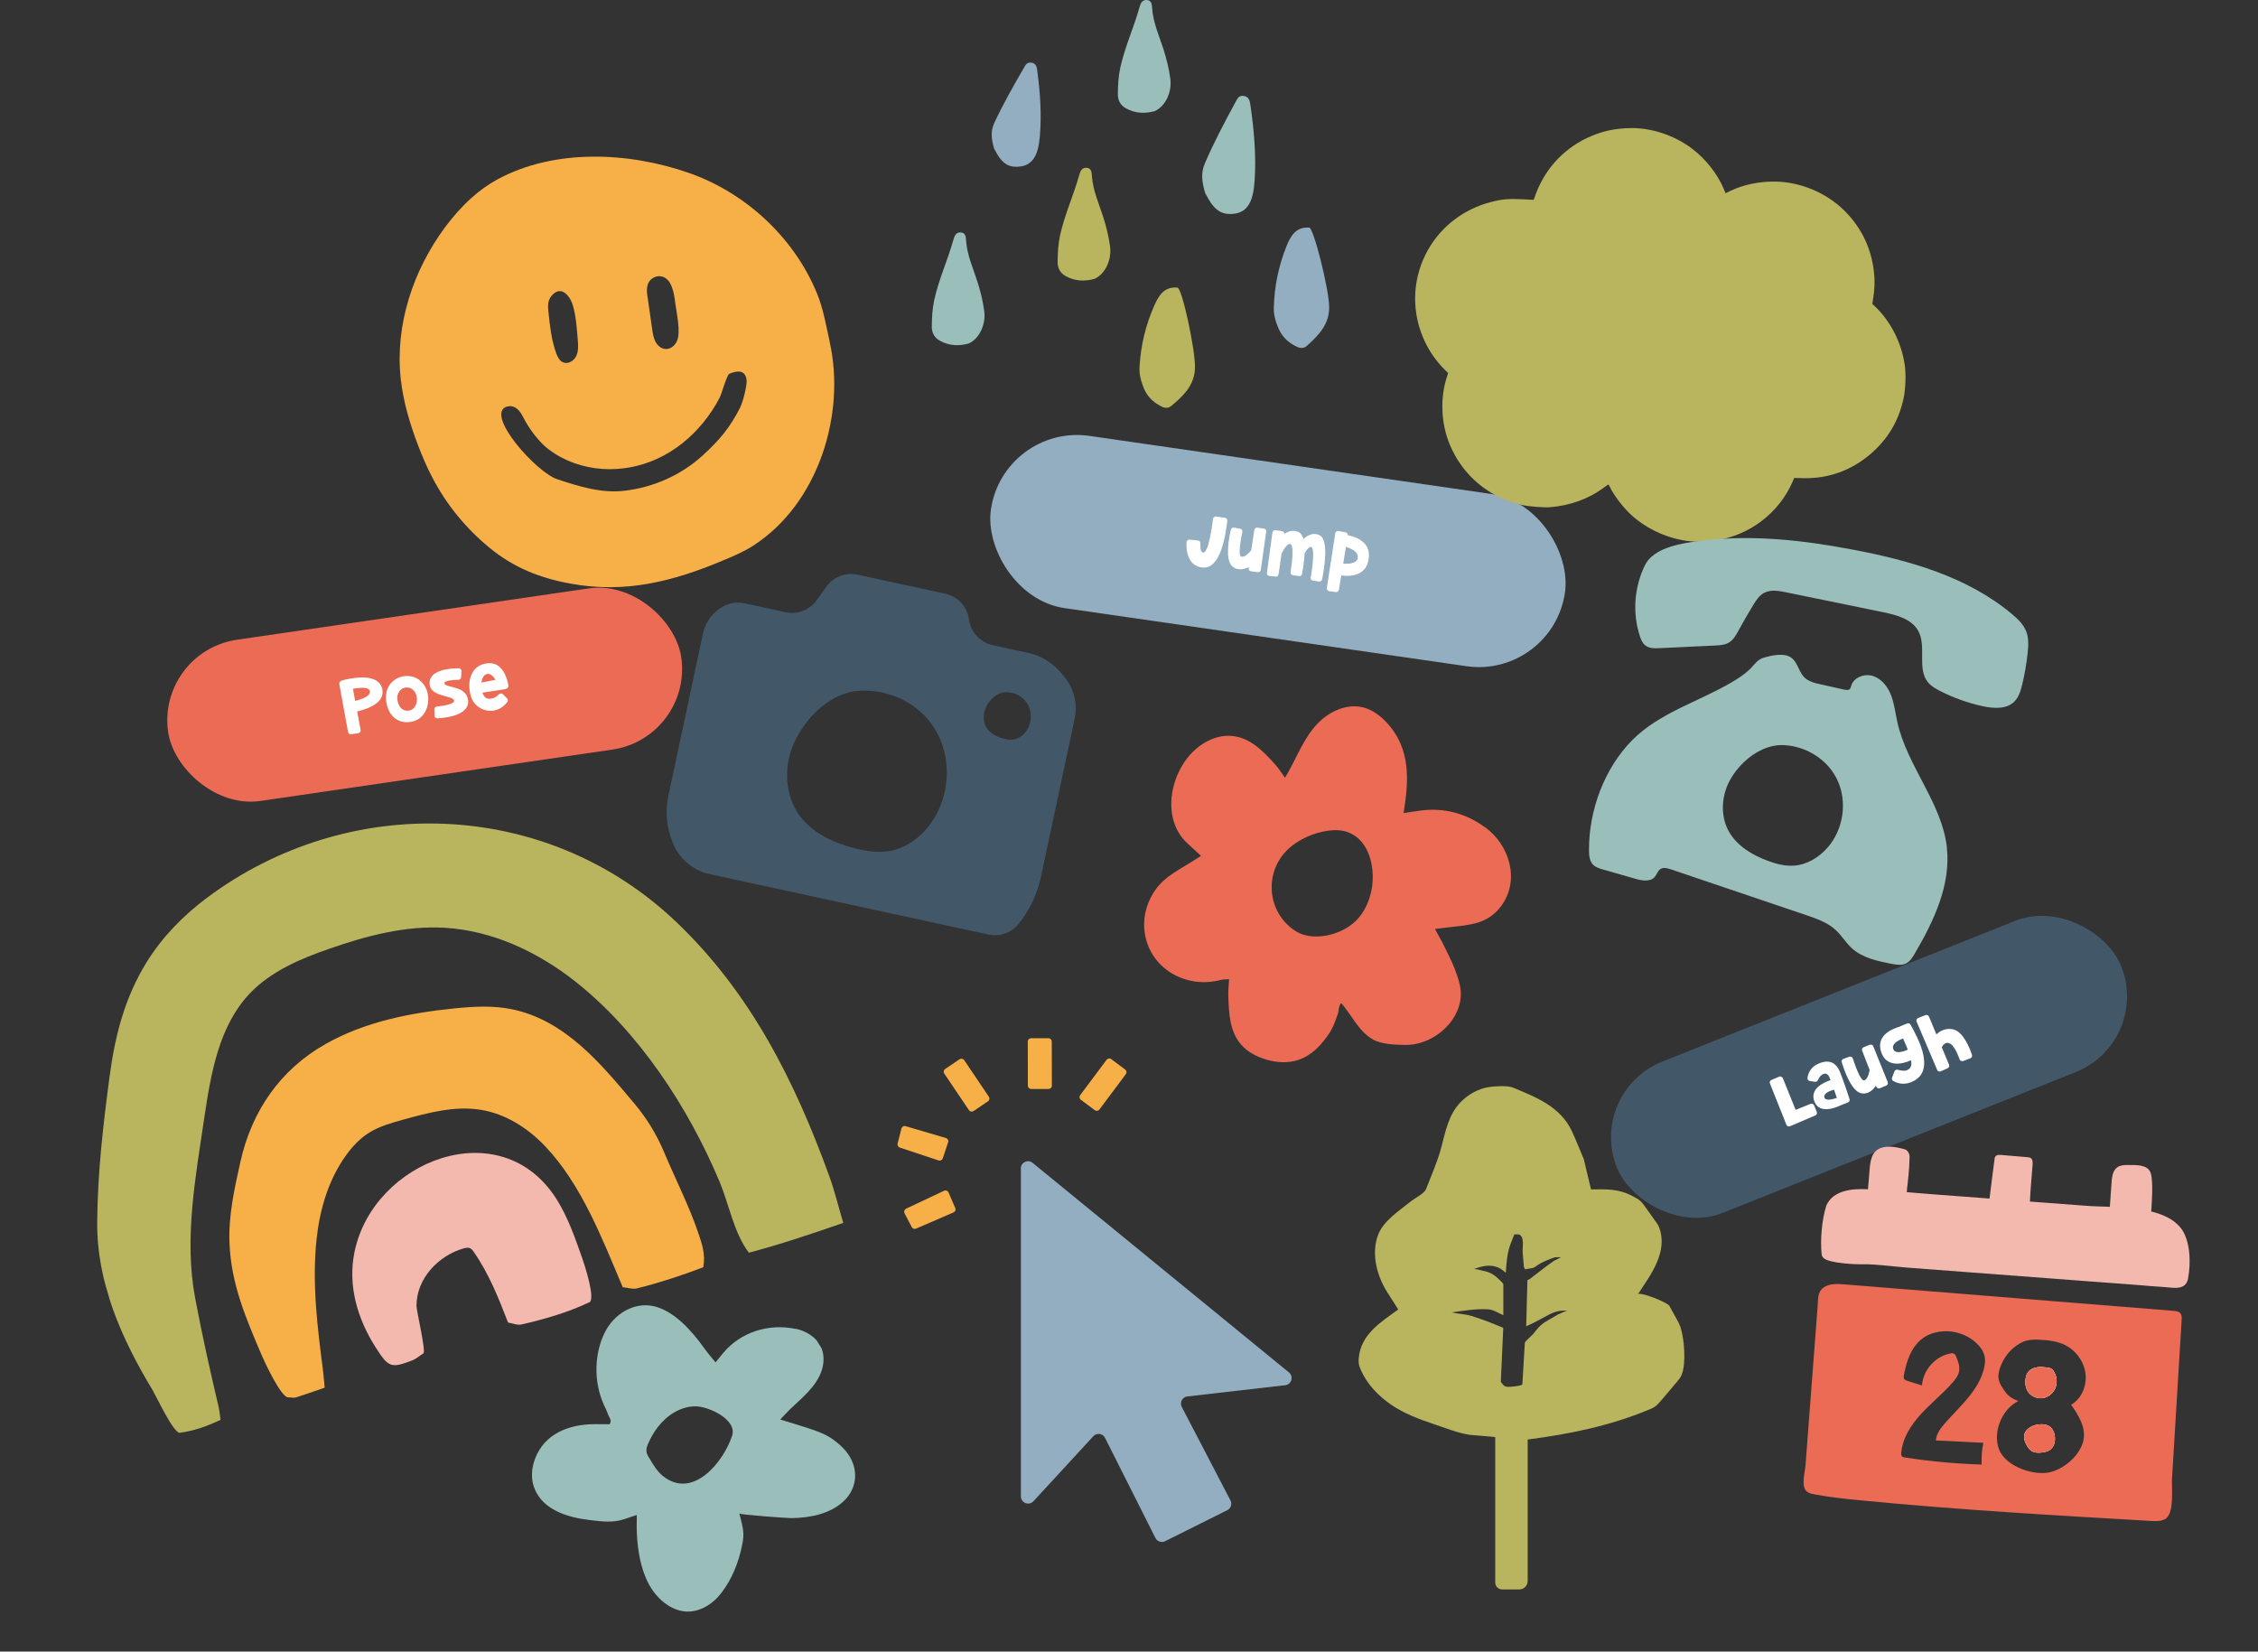
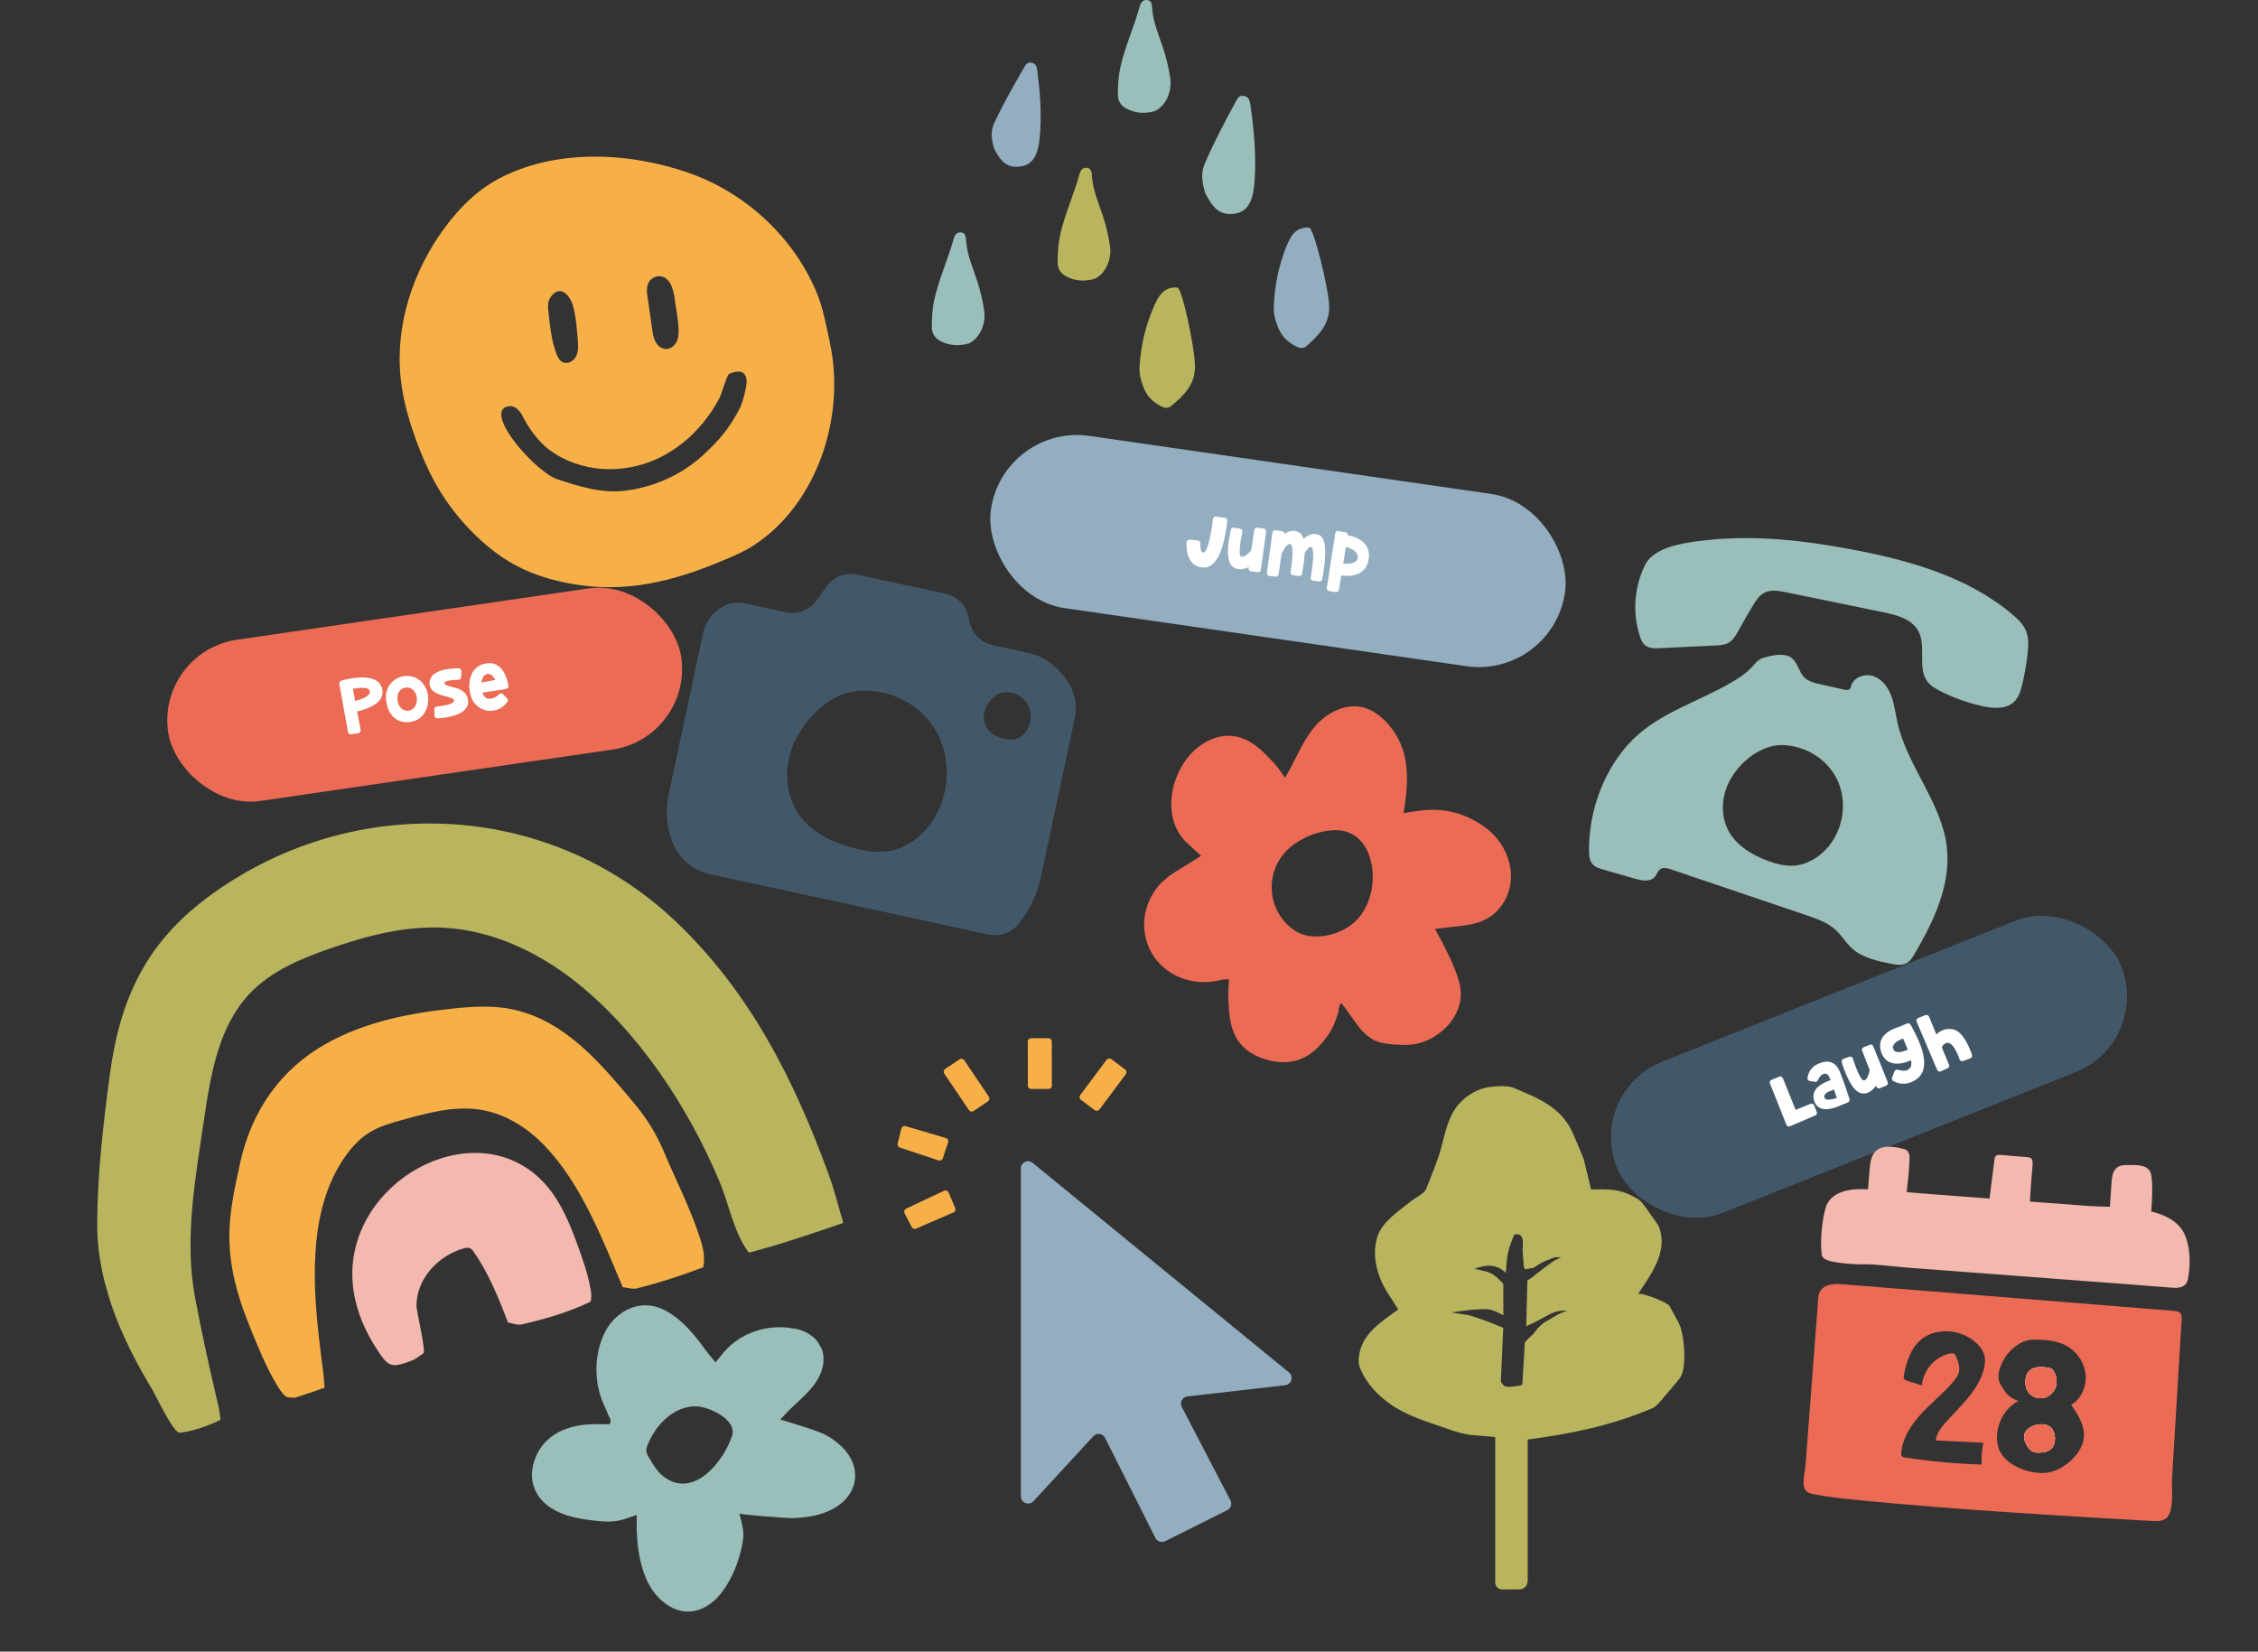
<svg xmlns="http://www.w3.org/2000/svg" width="659" height="482" viewBox="0 0 659 482" fill="none">
  <rect x="0" y="0" width="659" height="482" fill="#333333" stroke="none" />
  <rect x="45.643" y="190.135" width="151.333" height="47.545" rx="23.773" transform="rotate(-8.303 45.643 190.135)" fill="#EC6B55" />
  <path d="M102.475 214.289C102.061 214.35 101.662 214.052 101.577 213.62L99.03 199.673C98.957 199.328 99.109 198.995 99.398 198.842C99.491 198.717 99.634 198.629 99.805 198.582C102.5 197.855 110.307 196.204 111.535 200.961C112.58 205.077 107.334 206.91 104.238 207.629L105.25 213.039C105.313 213.475 105.022 213.917 104.565 213.984L102.475 214.289ZM107.957 201.883C107.921 200.421 105.215 200.616 103.007 201.027L103.656 204.557C105.481 204.112 107.98 203.259 107.957 201.883ZM117.87 197.346C121.375 196.835 124.362 199.178 124.909 202.922C125.366 206.057 123.888 210.097 119.818 210.691C116.051 211.241 113.334 208.925 112.718 204.701C112.102 200.478 114.8 197.794 117.87 197.346ZM119.335 207.382C121.207 207.109 121.866 205.078 121.638 203.511C121.361 201.617 119.964 200.42 118.353 200.655C116.938 200.862 115.688 202.2 115.999 204.334C116.308 206.445 117.593 207.636 119.335 207.382ZM129.7 199.399C129.847 200.867 136.229 199.958 136.619 204.459C136.984 208.786 130.067 209.529 127.659 209.635C127.198 209.68 126.811 209.314 126.813 208.869L126.764 207.009C126.766 206.564 127.073 206.23 127.49 206.192C129.045 206.031 132.516 205.592 132.534 204.499C132.579 202.981 125.938 203.483 125.42 199.935C124.741 195.432 131.463 195.029 133.887 195.031C134.332 195.033 134.7 195.424 134.677 195.872L134.579 197.642C134.553 198.069 134.221 198.384 133.801 198.401C132.425 198.423 129.644 198.563 129.7 199.399ZM142.16 193.579C146.704 193.027 148.028 197.992 148.377 200.075C148.462 200.507 148.165 200.907 147.754 200.989C147.655 201.07 147.528 201.111 147.397 201.13L140.785 202.139C141.128 203.112 141.702 203.851 142.558 203.926C144.018 204.024 145.057 203.228 145.616 202.635C145.923 202.301 146.455 202.29 146.767 202.6L147.99 203.822C148.277 204.114 148.297 204.556 148.055 204.88C144.721 209.302 138.708 207.556 137.432 203.229C136.152 198.88 137.46 194.131 142.16 193.579ZM140.512 199.2L144.598 198.403C143.769 196.99 142.565 196.054 141.365 197.119C140.911 197.518 140.628 198.316 140.512 199.2Z" fill="white" />
  <rect x="463.067" y="318.616" width="158.484" height="47.545" rx="23.773" transform="rotate(-21.74 463.067 318.616)" fill="#425869" />
  <path d="M522.415 328.688C522.014 328.872 521.528 328.663 521.365 328.254L516.558 316.197C516.374 315.797 516.571 315.34 516.979 315.177L519.272 314.215C519.681 314.052 520.138 314.249 520.322 314.649L524.062 323.91L528.427 322.146C528.836 321.983 529.293 322.18 529.464 322.609L530.222 324.509C530.385 324.918 530.209 325.367 529.8 325.53L522.415 328.688ZM530.193 310.689C533.724 308.855 535.908 310.115 537.009 312.874C537.978 315.306 539.273 319.148 539.79 320.741C539.925 321.138 539.72 321.575 539.332 321.73L537.636 322.406C537.615 322.414 537.615 322.414 537.615 322.414L537.125 322.61C537.104 322.618 537.084 322.626 537.063 322.634C536.63 322.854 530.895 325.638 529.458 321.261C528.302 317.767 532.017 315.978 534.253 315.228C534.09 314.82 533.951 314.472 533.833 314.235C533.046 312.559 531.284 313.428 530.572 315.204C530.424 315.547 530.081 315.755 529.709 315.714L528.198 315.488C527.74 315.409 527.438 315.009 527.525 314.572C527.673 313.518 528.23 311.709 530.193 310.689ZM536.085 320.419C535.833 319.667 535.548 318.833 535.263 317.999C533.775 318.427 531.96 319.221 532.519 320.444C532.922 321.277 534.704 320.875 536.085 320.419ZM546.721 305.354L550.934 315.801C551.097 316.209 550.9 316.667 550.491 316.83L548.64 317.592C548.231 317.755 547.745 317.546 547.603 317.129L547.489 316.843C546.478 318.406 544.879 319.446 543.184 319.056C540.285 318.436 538.159 312.155 537.512 309.997C537.377 309.601 537.602 309.156 537.999 309.021L539.719 308.406C540.128 308.243 540.602 308.481 540.744 308.898C541.347 310.765 542.939 315.294 543.957 315.291C545.203 315.267 545.655 312.245 545.655 312.245L545.663 312.265L543.471 306.65C543.308 306.241 543.505 305.784 543.914 305.621L545.692 304.912C546.1 304.749 546.558 304.945 546.721 305.354ZM557.58 299.034C558.469 300.551 560.736 304.692 561.354 308.022C562.138 312.186 560.808 314.611 557.66 315.866C555.413 316.762 553.501 316.008 552.566 315.505C552.207 315.316 552.065 314.9 552.196 314.516L552.892 312.699C553.044 312.306 553.457 312.094 553.853 312.197C554.625 312.41 555.838 312.661 556.578 312.318C557.452 311.899 558.078 311.27 557.741 309.415C557.287 309.643 550.985 312.607 549.058 307.122C547.372 302.3 552.044 300.295 554.451 299.619C554.504 299.574 554.577 299.521 554.659 299.489L556.592 298.694C556.96 298.547 557.393 298.683 557.58 299.034ZM556.796 306.334C556.365 305.251 555.88 304.094 555.403 303.076C553.923 303.642 552.031 304.658 552.548 306.133C553.069 307.678 555.37 306.974 556.796 306.334ZM569.998 300.406C573.032 301.067 574.898 305.984 575.529 307.864C575.643 308.269 575.439 308.705 575.05 308.86L572.95 309.651C572.541 309.814 572.047 309.584 571.904 309.167C571.334 307.5 569.847 303.83 567.992 304.404C567.375 304.579 566.966 305.097 566.72 305.669L568.831 310.725C568.985 311.113 568.817 311.583 568.417 311.766L566.426 312.654C566.005 312.846 565.528 312.658 565.365 312.249L559.374 298.177C559.183 297.756 559.371 297.278 559.8 297.107L561.926 296.259C562.334 296.096 562.792 296.293 562.975 296.694L565.143 301.892C566.284 300.774 567.951 299.967 569.998 300.406Z" fill="white" />
  <rect x="292.829" y="123.58" width="169.285" height="50.786" rx="25.393" transform="rotate(8.223 292.829 123.58)" fill="#93AEC1" />
  <path d="M350.723 165.604C346.39 164.978 346.189 160.214 346.295 158.251C346.318 157.788 346.723 157.446 347.162 157.487L349.616 157.731C350.033 157.769 350.356 158.149 350.336 158.591C350.285 159.561 350.301 161.142 351.15 161.265C352.631 161.479 353.717 153.967 354.016 151.431C354.079 150.996 354.503 150.679 354.938 150.742L357.508 151.114C357.943 151.176 358.241 151.575 358.2 152.014C357.69 155.852 356.363 166.419 350.723 165.604ZM369.533 155.163L367.965 166.318C367.902 166.753 367.503 167.051 367.068 166.988L365.083 166.724C364.648 166.661 364.331 166.237 364.416 165.805L364.46 165.5C362.803 166.35 360.899 166.452 359.625 165.268C357.423 163.282 358.718 156.779 359.235 154.586C359.317 154.176 359.734 153.903 360.145 153.984L361.942 154.311C362.378 154.374 362.67 154.816 362.585 155.248C362.174 157.167 361.292 161.886 362.175 162.391C363.266 162.993 365.168 160.601 365.168 160.601L365.165 160.623L366.07 154.663C366.133 154.227 366.532 153.929 366.968 153.992L368.862 154.266C369.297 154.329 369.595 154.728 369.533 155.163ZM385.12 156.193C387.961 157.604 386.397 166.425 385.861 169.06C385.776 169.492 385.381 169.768 384.967 169.708L383.203 169.453C382.768 169.391 382.451 168.967 382.539 168.513C382.935 166.236 383.894 159.906 382.622 159.633C382.04 159.505 381.292 160.53 380.752 161.497C380.649 163.905 380.212 166.309 379.996 167.501C379.914 167.911 379.519 168.187 379.083 168.124L377.341 167.873C376.884 167.807 376.586 167.408 376.649 166.972C377.007 164.801 377.797 159.025 376.525 158.752C375.449 158.508 374.022 161.614 374.022 161.614L373.16 167.58C373.097 168.015 372.72 168.316 372.303 168.278L370.465 168.079C370.005 168.035 369.685 167.633 369.751 167.176L371.36 155.427C371.401 154.989 371.825 154.672 372.26 154.735L374.176 155.012C374.568 155.068 374.854 155.399 374.863 155.8C376.046 154.993 377.49 154.535 379.045 155.315C379.71 155.634 380.138 156.362 380.404 157.29C381.704 156.144 383.379 155.319 385.12 156.193ZM393.371 156.208C395.86 156.678 400.599 158.341 399.32 163.803C398.405 167.827 394.391 168.381 391.454 167.934L390.76 172.124C390.675 172.556 390.277 172.854 389.841 172.791L387.903 172.511C387.468 172.448 387.151 172.025 387.236 171.592L389.698 155.632C389.786 155.178 390.206 154.883 390.639 154.968L392.716 155.357C393.127 155.439 393.384 155.809 393.371 156.208ZM392.014 164.525C393.647 164.605 395.981 164.454 396.248 162.914C396.565 161.026 394.37 160.064 392.812 159.617L392.014 164.525Z" fill="white" />
  <g clip-path="url(#clip0_1_338)">
    <path d="M242.139 99.635C241.061 94.905 240.285 90.148 238.439 85.615C231.709 69.257 217.569 56.227 200.985 50.44C183.471 44.356 161.951 43.309 145.235 52.326C142.452 53.827 139.88 55.695 137.514 57.836C134.703 60.354 132.199 63.234 129.931 66.271C120.545 78.893 115.266 94.871 116.947 110.49C117.671 117.158 119.609 123.641 121.992 129.917C123.233 133.186 124.603 136.38 126.223 139.455C130.299 147.275 136.007 154.23 142.815 159.82C149.963 165.704 157.661 168.756 166.788 170.376C182.547 173.194 196.266 169.734 210.786 163.664C213.885 162.372 217.002 161.07 219.824 159.253C238.889 146.958 246.93 120.795 242.099 99.609L242.139 99.635ZM188.999 86.856C188.778 85.322 188.596 83.643 189.375 82.316C189.94 81.382 190.967 80.743 192.071 80.621C192.326 80.597 192.574 80.601 192.813 80.635C196.191 81.064 196.778 86.002 197.108 88.622C197.486 91.58 198.712 96.737 197.604 99.45C197.038 100.85 195.659 101.984 194.159 101.844C192.899 101.738 191.838 100.784 191.271 99.669C190.703 98.554 190.507 97.275 190.331 96.032C189.89 92.964 189.448 89.895 189.017 86.846L188.999 86.856ZM160.06 91.121C159.945 89.942 159.817 88.696 160.246 87.57C160.411 87.133 160.637 86.76 160.92 86.401C163.501 83.185 166.183 85.894 167.161 89.045C168.142 92.243 168.358 96.027 168.634 99.361C168.771 100.919 168.837 102.567 168.147 103.964C167.439 105.372 165.71 106.366 164.297 105.736C163.255 105.285 162.724 104.148 162.32 103.062C160.933 99.242 160.49 95.149 160.068 91.092L160.06 91.121ZM216.154 118.666C213.083 124.778 210.059 128.372 205.022 132.975C198.792 138.655 190.712 142.221 182.352 143.214C175.607 144.035 169.049 141.989 162.61 139.851C156.568 137.851 142.123 121.65 147.445 118.861C147.758 118.682 148.218 118.588 148.775 118.537C149.817 118.476 150.83 119.09 151.513 119.895C152.195 120.7 152.631 121.671 153.14 122.6C154.712 125.507 157.538 129.233 160.226 131.23C169.303 137.96 181.651 138.585 191.859 133.869C197.06 131.467 201.599 127.785 205.204 123.369C207.078 121.096 208.713 118.618 210.055 116.014C210.543 115.075 212.172 109.351 212.832 109.094C214.956 108.192 217.543 107.756 217.896 110.924C218.069 112.461 216.814 117.261 216.125 118.659L216.154 118.666Z" fill="#F7B048" />
  </g>
  <g clip-path="url(#clip1_1_338)">
    <path d="M433.493 241.502C427.848 237.364 421.547 235.66 414.572 236.558C413.079 236.741 411.585 236.997 409.637 237.29C411.203 227.694 411.786 218.355 404.574 210.737C402.771 208.832 400.586 207.202 398.055 206.506C393.32 205.206 388.166 207.477 384.706 210.993C380.281 215.498 378.277 221.688 375.036 226.98C373.87 225.369 373.142 224.197 372.25 223.208C368.407 218.922 364.146 214.454 357.881 214.747C354.767 214.894 351.799 216.322 349.377 218.3C341.71 224.545 338.523 238.572 346.408 245.989C347.665 247.179 348.94 248.333 350.524 249.78C349.468 250.457 348.666 250.952 347.883 251.446C344.132 253.827 340.089 255.75 337.394 259.431C334.935 262.782 333.606 267.012 333.97 271.188C334.954 282.413 345.953 288.75 356.279 285.984C356.971 285.783 357.754 285.856 358.701 285.783C358.61 287.633 358.427 289.208 358.482 290.764C358.664 295.599 358.81 300.781 362.07 304.682C364 306.989 366.786 308.436 369.664 309.26C372.632 310.121 375.874 310.322 378.824 309.37C381.756 308.418 384.232 306.367 386.181 303.949C388.439 301.166 389.131 299.756 390.442 295.947C390.807 294.903 390.515 293.914 391.426 292.724C394.485 296.221 396.543 301.056 400.786 303.418C403.226 304.792 407.269 304.902 410.074 304.957C419.015 305.122 428.267 296.478 425.99 287.193C425.243 284.153 424.133 281.516 422.749 278.696C420.673 274.466 421.456 275.967 418.797 271.114C420.818 270.876 422.148 270.693 423.477 270.547C429.195 269.924 434.24 269.576 438.046 264.522C443.691 257.032 440.65 246.722 433.511 241.484L433.493 241.502ZM400.167 260.291C399.839 261.72 399.366 263.13 398.728 264.448C398.109 265.749 397.326 266.957 396.397 268.019C392.737 272.25 385.325 274.539 379.953 272.634C378.933 272.268 378.004 271.7 377.148 271.059C369.846 265.529 369.135 254.889 375.364 248.388C378.587 245.037 383.905 242.656 388.876 242.308C398.819 241.576 401.97 252.417 400.167 260.291Z" fill="#EC6B55" />
  </g>
  <g clip-path="url(#clip2_1_338)">
    <path d="M246.141 356.884C236.477 360.23 227.695 363.183 218.548 365.591C214.154 359.772 212.816 351.595 210.031 344.934C200.94 323.244 186.458 301.06 167.796 286.354C156.873 277.766 143.695 271.578 129.809 270.768C118.327 270.084 106.925 273.11 96.054 276.908C87.606 279.833 79.088 283.463 72.927 289.905C63.879 299.41 61.547 313.273 59.615 326.267C57.085 343.476 53.689 361.484 56.943 378.766C58.949 389.489 61.344 400.134 63.835 410.752C64.083 411.845 64.163 412.952 64.367 414.366C60.508 416.203 56.752 417.564 52.496 418.145C50.682 418.396 45.539 407.382 44.611 405.835C35.504 390.726 28.186 374.45 28.369 356.481C28.483 342.301 30.118 328.16 31.988 314.122C33.575 302.187 36.432 291.083 42.811 280.776C47.349 273.467 53.484 267.17 60.395 262.018C101.567 231.26 159.162 232.948 197.081 268.799C218.911 289.473 231.87 315.284 241.994 343.149C243.532 347.397 244.605 351.814 246.092 356.83L246.141 356.884Z" fill="#B9B55E" />
    <path d="M94.781 404.98C91.568 406.081 89.018 406.991 86.41 407.814C85.777 407.997 85.075 407.824 84.075 407.805C82.012 407.786 77.283 397.611 76.453 395.693C71.853 384.898 67.492 374.924 66.984 362.979C66.632 354.654 68.436 346.904 70.184 338.965C73.478 324.275 81.797 312.138 95.037 304.675C106.442 298.222 119.643 295.6 132.707 294.285C138.307 293.725 144.044 293.401 149.563 294.578C165.049 297.837 175.492 310.571 185.071 321.98C188.732 326.333 191.638 331.041 193.863 336.357C197.191 344.3 201.166 351.988 203.92 360.2C204.925 363.197 205.939 366.226 205.24 369.854C198.93 372.229 192.484 374.369 185.892 376.003C184.68 376.319 183.262 375.805 181.746 375.662C175.797 361.626 169.738 345.67 159.055 334.478C154.025 329.186 147.55 325.065 140.352 323.895C132.719 322.644 124.96 324.753 117.496 326.811C114.132 327.751 110.705 328.708 107.743 330.559C105.038 332.233 102.814 334.624 100.958 337.216C95.844 344.314 93.315 352.994 92.392 361.653C91.034 374.379 92.598 387.011 94.226 399.626C94.435 401.175 94.548 402.752 94.75 404.989L94.781 404.98Z" fill="#F7B048" />
    <path d="M171.977 380.065C165.461 383.15 158.892 384.983 152.241 386.532C151.02 386.816 149.606 386.198 148.271 385.968C145.524 378.85 142.619 371.538 138.201 365.281C137.906 364.853 137.578 364.434 137.116 364.259C136.573 364.04 135.962 364.182 135.415 364.306C127.928 366.405 121.547 373.151 121.549 381.097C121.535 382.471 124.378 394.426 123.574 394.967C122.269 395.79 121.435 396.579 120.418 396.977C113.977 399.492 113.32 398.997 109.554 393.099C104.311 384.819 101.457 375.198 103.458 365.404C108.904 338.718 146.19 324.157 162.452 350.005C165.822 355.367 167.864 361.353 169.968 367.321C170.539 368.937 173.911 379.163 171.986 380.097L171.977 380.065Z" fill="#F3B8AE" />
  </g>
  <g clip-path="url(#clip3_1_338)">
    <path d="M232.132 387.826C224.189 386.134 216.073 388.916 211.18 394.727C210.487 395.554 209.82 396.422 208.83 397.603C207.454 395.915 206.309 394.604 205.331 393.191C201.86 388.359 196.628 382.421 190.606 381.163C184.853 379.97 179.281 383.552 176.679 388.536C173.439 394.715 173.17 403.043 176.152 409.782C176.565 410.737 177.087 411.682 177.417 412.688C177.695 413.609 178.709 414.426 177.92 415.656C176.498 415.664 174.983 415.614 173.452 415.631C165.948 415.682 158.861 418.467 156.137 425.768C155.09 428.535 154.852 431.785 156.091 434.648C158.751 440.953 166.237 442.925 172.143 443.622C175.595 444.039 178.938 444.465 182.146 443.364C183.188 443.014 184.271 442.638 185.847 442.134C185.864 444.308 185.766 445.92 185.869 447.581C186.102 452.439 186.988 457.991 189.416 462.425C191.614 466.484 195.647 469.994 200.118 470.305C203.752 470.553 207.109 468.67 209.489 466.122C212.718 462.536 214.977 457.647 216.151 452.848C217.356 447.914 217.195 447.092 215.776 441.695C216.006 442.072 229.798 443.059 230.935 443.053C236.314 442.98 242.04 441.89 246.014 438.309C250.757 434.026 250.82 427.32 245.876 422.413C244.268 420.81 242.301 419.369 240.249 418.441C237.196 417.09 233.99 416.236 230.79 415.205C229.866 414.908 228.901 414.636 227.709 414.274C228.89 413.033 229.75 412.105 230.676 411.193C234.084 407.9 238.122 404.797 239.765 400.113C240.565 397.783 240.65 395.03 239.418 392.737C238.023 390.084 235.117 388.414 232.215 387.776L232.132 387.826ZM213.659 419.02C211.123 426.723 202.242 437.676 193.535 430.818C191.745 429.385 190.583 427.394 189.422 425.403C189.064 424.817 188.68 424.19 188.663 423.51C188.57 422.705 188.896 421.931 189.205 421.224C189.93 419.516 190.865 417.966 191.903 416.584C194.573 413.111 198.556 410.385 203.091 410.427C206.84 410.489 215.209 414.278 213.659 419.02Z" fill="#9ABEBA" />
  </g>
  <path d="M310.743 197.678L309.797 196.518C307.32 193.472 303.882 191.357 300.042 190.531L289.716 188.285C286.067 187.503 283.3 184.481 282.79 180.771C282.554 178.911 281.737 177.237 280.526 175.915C279.315 174.593 277.703 173.664 275.887 173.27L250.219 167.713C246.779 166.971 243.234 168.345 241.2 171.194L238.329 175.198C236.277 178.052 232.731 179.426 229.31 178.679L217.216 176.065C215.191 175.632 213.076 175.921 211.253 176.881C209.683 177.689 208.352 178.846 207.301 180.221C206.268 181.59 205.521 183.196 205.148 184.932L195.072 232.223C194.238 236.08 194.439 240.096 195.616 243.853L195.953 244.889C197.576 250.068 201.862 253.967 207.141 255.116L288.517 272.74C291.766 273.438 295.147 272.25 297.237 269.663C298.862 267.667 300.217 265.489 301.318 263.186C302.42 260.882 303.244 258.44 303.793 255.937L313.644 209.725C314.543 205.472 313.472 201.049 310.743 197.678ZM271.954 239.907C269.052 244.078 264.726 247.425 259.741 248.338C256.275 248.955 252.712 248.406 249.296 247.538C243.095 245.937 236.866 242.994 233.166 237.754C229.022 231.867 228.744 223.719 231.62 217.11C233.83 212.044 237.889 207.005 242.914 204.093C245.39 202.647 248.097 201.732 250.923 201.577C259.656 201.1 268.416 205.345 272.976 212.961C277.846 221.104 277.337 232.102 271.93 239.894L271.954 239.907ZM299.547 213.311C298.694 214.549 297.43 215.527 295.943 215.795C294.929 215.986 293.87 215.813 292.868 215.564C291.049 215.092 289.217 214.226 288.118 212.673C286.888 210.939 286.813 208.536 287.664 206.602C288.323 205.101 289.523 203.624 290.998 202.764C291.727 202.336 292.521 202.069 293.36 202.027C295.933 201.885 298.509 203.134 299.85 205.393C301.293 207.801 301.147 211.023 299.552 213.329L299.547 213.311Z" fill="#425869" />
  <g clip-path="url(#clip4_1_338)">
    <path d="M264.304 328.664L276.078 332.131C276.597 332.296 276.904 332.839 276.715 333.358L275.158 338.052C274.993 338.547 274.45 338.83 273.931 338.665L262.606 334.915C262.134 334.75 261.851 334.254 261.969 333.759L263.078 329.348C263.219 328.829 263.762 328.499 264.281 328.664H264.304Z" fill="#F7B048" />
    <path d="M264.423 352.747L275.536 347.511C276.031 347.275 276.621 347.511 276.833 348.006L278.792 352.558C279.004 353.054 278.792 353.62 278.296 353.832L267.325 358.573C266.853 358.762 266.31 358.573 266.098 358.125L263.998 354.092C263.738 353.596 263.951 353.007 264.446 352.771L264.423 352.747Z" fill="#F7B048" />
    <path d="M280.053 309.136L275.847 311.972C275.404 312.271 275.287 312.872 275.586 313.314L282.79 323.992C283.089 324.434 283.69 324.551 284.133 324.253L288.339 321.417C288.781 321.118 288.898 320.517 288.6 320.074L281.396 309.397C281.097 308.954 280.496 308.837 280.053 309.136Z" fill="#F7B048" />
    <path d="M305.996 302.994L300.923 303.003C300.389 303.004 299.957 303.437 299.958 303.971L299.98 316.85C299.981 317.385 300.415 317.817 300.949 317.816L306.022 317.807C306.556 317.806 306.989 317.372 306.988 316.838L306.965 303.959C306.964 303.425 306.53 302.993 305.996 302.994Z" fill="#F7B048" />
    <path d="M322.96 309.291L315.25 319.609C314.93 320.037 315.018 320.643 315.446 320.963L319.51 323.998C319.938 324.317 320.544 324.23 320.864 323.802L328.574 313.484C328.894 313.056 328.806 312.45 328.378 312.13L324.314 309.095C323.886 308.775 323.28 308.863 322.96 309.291Z" fill="#F7B048" />
    <path d="M297.95 341C297.95 372.301 297.95 405.419 297.95 436.696C297.95 438.56 300.192 439.503 301.537 438.206L319.162 419.076C320.176 418.085 321.875 418.368 322.512 419.642L337.212 448.844C337.731 449.882 339.005 450.306 340.043 449.788L358.187 440.73C359.249 440.211 359.65 438.913 359.108 437.876L344.904 410.608C344.219 409.311 345.069 407.707 346.532 407.542L375.105 404.263C376.945 404.051 377.629 401.715 376.19 400.536L301.372 339.372C300.003 338.24 297.927 339.231 297.927 341H297.95Z" fill="#93AEC1" />
  </g>
  <g clip-path="url(#clip5_1_338)">
    <path d="M490.396 387.153C490.123 386.386 489.742 385.674 489.334 384.962C488.626 383.674 487.918 382.387 487.211 381.099C487.102 380.907 486.775 380.688 486.285 380.387C484.025 379.072 478.472 377.045 478.009 377.729C481.739 372.086 487.02 365.21 484.134 358.005C483.971 357.622 483.78 357.266 483.535 356.964L480.187 352.253C479.751 351.622 479.289 350.992 478.717 350.499C478.064 349.897 477.274 349.486 476.457 349.075C472.265 346.856 468.998 347.102 464.343 347.102L462.22 338.254C461.049 335.542 459.987 332.748 458.735 330.09C455.387 322.94 448.281 320.201 441.557 317.407C439.978 316.749 436.276 316.996 434.615 317.242C431.457 317.708 428.517 319.379 426.285 321.653C422.719 325.296 421.875 330.282 420.595 335.021C419.479 339.158 417.71 343.13 416.158 347.102C415.723 348.253 412.891 349.705 411.938 350.472C408.481 353.294 403.608 356.28 402.084 360.69C400.205 366.142 401.866 372.388 404.888 377.154C405.105 377.51 408.073 382.085 408.073 382.167C403.037 385.838 397.211 389.345 396.557 396.276C396.503 396.796 396.476 397.344 396.557 397.864C396.639 398.577 396.911 399.234 397.184 399.864C399.062 404.11 402.438 407.562 406.276 410.137C409.897 412.548 413.98 414.109 418.064 415.479C421.684 416.657 425.278 418.219 429.089 418.766C429.688 418.849 436.385 419.314 436.385 419.424V461.858C436.385 462.954 437.283 463.858 438.372 463.858H443.408C444.77 463.858 445.859 462.762 445.859 461.365V420.109C458.191 418.52 469.788 416.137 481.249 411.397C481.82 411.151 482.392 410.932 482.909 410.575C483.644 410.082 484.216 409.398 484.815 408.713C486.339 406.905 487.864 405.097 489.388 403.316C489.933 402.686 490.45 402.028 490.777 401.261C492.165 397.947 491.566 390.495 490.396 387.153ZM454.842 383.51C453.1 384.66 451.113 385.482 449.561 386.879C448.744 387.619 448.145 388.523 447.437 389.345C447.029 389.838 445.042 391.427 445.015 391.975L444.307 403.973C444.307 404.466 440.741 404.768 440.278 404.74C438.944 404.74 438.753 404.247 438.018 403.261L438.726 387.509C435.65 386.222 432.546 384.989 429.361 384.03C427.51 383.482 425.55 383.455 423.672 383.017C427.211 382.523 430.668 381.921 434.261 382.113C435.786 382.195 437.365 383.208 438.753 383.838V374.853C438.753 374.47 437.392 373.319 437.093 373.018C435.922 371.894 434.534 371.182 432.982 370.908C432.301 370.799 430.641 370.169 429.987 370.415C431.757 369.758 433.663 369.182 435.568 369.456C436.439 369.593 437.31 369.867 438.046 370.333C438.182 370.443 439.461 371.347 439.461 371.484C439.679 368.607 439.815 365.731 440.877 362.991C440.877 362.991 441.884 360.361 441.938 360.279C441.938 360.224 443.245 360.224 443.354 360.279C445.015 361.019 444.28 363.977 444.388 365.375L444.742 369.73L445.096 370.443C445.096 370.443 447.138 370.114 447.192 370.086C447.928 369.977 448.826 369.1 449.452 368.771C450.868 368.004 452.338 367.429 453.862 366.909H455.604L453.508 367.977C451.085 369.621 448.826 371.511 446.485 373.264L445.777 373.62L445.423 387.044C447.819 386.085 449.996 384.715 452.283 383.564C454.107 382.633 455.332 382.469 457.347 382.469L454.897 383.537L454.842 383.51Z" fill="#B9B55E" />
  </g>
  <g clip-path="url(#clip6_1_338)">
    <path d="M638.602 373.15C637.867 376.736 634.3 375.78 631.389 375.596C629.185 375.458 626.708 375.267 624.52 375.071C620.138 374.699 614.283 374.302 609.892 373.968C588.616 372.357 577.85 371.569 556.579 369.94C553.395 369.703 546.878 368.862 543.683 368.972C541.692 369.035 533.891 368.691 532.259 367.185C531.932 366.872 531.706 366.564 531.652 366.077C531.191 361.966 531.719 355.776 533.023 351.829C533.034 351.791 533.044 351.752 533.054 351.714C535.097 347.389 540.5 346.864 544.701 347.065C544.86 347.087 545.024 347.089 545.168 347.087C545.244 346.038 545.343 344.975 545.438 343.932C545.724 340.946 545.618 337.813 547.324 336.05C548.093 335.249 549.258 334.739 551.027 334.658C552.087 334.613 553.154 334.776 554.186 334.99C554.714 335.091 555.232 335.23 555.73 335.363C556.133 335.471 556.439 335.635 556.722 335.958C557.165 336.529 557.335 337.047 557.308 337.759C557.293 338.66 557.235 339.569 557.195 340.484C557.102 341.98 556.971 343.466 556.802 344.942C556.735 345.499 556.654 346.033 556.606 346.595C556.578 347.081 556.542 347.524 556.497 347.923C559.051 348.134 561.58 348.36 564.12 348.547L580.644 349.788C581.071 346.121 582.036 338.917 582.141 338.062C582.268 337.129 583.108 336.985 583.912 337.056C586.523 337.283 589.159 337.496 591.77 337.723C592.068 337.761 592.391 337.786 592.639 337.935C593.258 338.306 593.268 339.193 593.222 339.9C592.94 343.484 592.596 347.071 592.434 350.666L608.534 351.876C610.93 352.066 613.342 352.116 615.768 352.19C615.933 349.809 616.099 347.428 616.264 345.046C616.36 343.613 616.56 342.022 617.526 341.027C617.644 340.894 617.776 340.785 617.927 340.682C618.746 340.079 619.817 339.996 620.823 339.998C623.742 339.999 627.107 339.791 627.8 342.731C628.357 345.1 628.078 350.206 627.839 353.554C628.012 353.6 628.184 353.647 628.338 353.688C631.33 354.489 634.385 355.822 636.381 358.269C639.293 361.824 639.465 368.777 638.573 373.101L638.602 373.15Z" fill="#F3B8AE" />
    <path d="M599.37 400.194C599.196 399.921 598.984 399.638 598.698 399.479C598.397 399.296 598.047 399.223 597.692 399.169C596.606 399.001 595.491 398.867 594.408 399.07C593.935 399.149 593.509 399.281 593.13 399.468C592.207 399.919 591.544 400.708 591.289 401.811C590.946 403.323 591.023 405.029 591.975 406.312C592.935 407.638 594.725 408.323 596.329 408.013C597.952 407.708 599.351 406.479 599.931 404.928C600.505 403.397 600.271 401.587 599.37 400.194ZM599.706 419.114C599.564 418.109 599.144 417.072 598.35 416.427C597.471 415.719 596.236 415.573 595.111 415.703C595.073 415.693 595.048 415.707 595.005 415.716C593.6 415.895 592.072 416.534 591.238 417.729C590.34 419.009 590.875 420.694 591.597 421.915C591.99 422.596 592.489 423.264 593.196 423.618C593.884 423.967 594.683 423.976 595.454 423.936C596.588 423.849 597.776 423.633 598.617 422.871C599.62 421.968 599.901 420.461 599.726 419.119L599.706 419.114ZM599.706 419.114C599.564 418.109 599.144 417.072 598.35 416.427C597.471 415.719 596.236 415.573 595.111 415.703C595.073 415.693 595.048 415.707 595.005 415.716C593.6 415.895 592.072 416.534 591.238 417.729C590.34 419.009 590.875 420.694 591.597 421.915C591.99 422.596 592.489 423.264 593.196 423.618C593.884 423.967 594.683 423.976 595.454 423.936C596.588 423.849 597.776 423.633 598.617 422.871C599.62 421.968 599.901 420.461 599.726 419.119L599.706 419.114ZM599.37 400.194C599.196 399.921 598.984 399.638 598.698 399.479C598.397 399.296 598.047 399.223 597.692 399.169C596.606 399.001 595.491 398.867 594.408 399.07C593.935 399.149 593.509 399.281 593.13 399.468C592.207 399.919 591.544 400.708 591.289 401.811C590.946 403.323 591.023 405.029 591.975 406.312C592.935 407.638 594.725 408.323 596.329 408.013C597.952 407.708 599.351 406.479 599.931 404.928C600.505 403.397 600.271 401.587 599.37 400.194ZM599.37 400.194C599.196 399.921 598.984 399.638 598.698 399.479C598.397 399.296 598.047 399.223 597.692 399.169C596.606 399.001 595.491 398.867 594.408 399.07C593.935 399.149 593.509 399.281 593.13 399.468C592.207 399.919 591.544 400.708 591.289 401.811C590.946 403.323 591.023 405.029 591.975 406.312C592.935 407.638 594.725 408.323 596.329 408.013C597.952 407.708 599.351 406.479 599.931 404.928C600.505 403.397 600.271 401.587 599.37 400.194ZM599.706 419.114C599.564 418.109 599.144 417.072 598.35 416.427C597.471 415.719 596.236 415.573 595.111 415.703C595.073 415.693 595.048 415.707 595.005 415.716C593.6 415.895 592.072 416.534 591.238 417.729C590.34 419.009 590.875 420.694 591.597 421.915C591.99 422.596 592.489 423.264 593.196 423.618C593.884 423.967 594.683 423.976 595.454 423.936C596.588 423.849 597.776 423.633 598.617 422.871C599.62 421.968 599.901 420.461 599.726 419.119L599.706 419.114ZM599.706 419.114C599.564 418.109 599.144 417.072 598.35 416.427C597.471 415.719 596.236 415.573 595.111 415.703C595.073 415.693 595.048 415.707 595.005 415.716C593.6 415.895 592.072 416.534 591.238 417.729C590.34 419.009 590.875 420.694 591.597 421.915C591.99 422.596 592.489 423.264 593.196 423.618C593.884 423.967 594.683 423.976 595.454 423.936C596.588 423.849 597.776 423.633 598.617 422.871C599.62 421.968 599.901 420.461 599.726 419.119L599.706 419.114ZM599.37 400.194C599.196 399.921 598.984 399.638 598.698 399.479C598.397 399.296 598.047 399.223 597.692 399.169C596.606 399.001 595.491 398.867 594.408 399.07C593.935 399.149 593.509 399.281 593.13 399.468C592.207 399.919 591.544 400.708 591.289 401.811C590.946 403.323 591.023 405.029 591.975 406.312C592.935 407.638 594.725 408.323 596.329 408.013C597.952 407.708 599.351 406.479 599.931 404.928C600.505 403.397 600.271 401.587 599.37 400.194ZM599.37 400.194C599.196 399.921 598.984 399.638 598.698 399.479C598.397 399.296 598.047 399.223 597.692 399.169C596.606 399.001 595.491 398.867 594.408 399.07C593.935 399.149 593.509 399.281 593.13 399.468C592.207 399.919 591.544 400.708 591.289 401.811C590.946 403.323 591.023 405.029 591.975 406.312C592.935 407.638 594.725 408.323 596.329 408.013C597.952 407.708 599.351 406.479 599.931 404.928C600.505 403.397 600.271 401.587 599.37 400.194ZM599.706 419.114C599.564 418.109 599.144 417.072 598.35 416.427C597.471 415.719 596.236 415.573 595.111 415.703C595.073 415.693 595.048 415.707 595.005 415.716C593.6 415.895 592.072 416.534 591.238 417.729C590.34 419.009 590.875 420.694 591.597 421.915C591.99 422.596 592.489 423.264 593.196 423.618C593.884 423.967 594.683 423.976 595.454 423.936C596.588 423.849 597.776 423.633 598.617 422.871C599.62 421.968 599.901 420.461 599.726 419.119L599.706 419.114ZM599.706 419.114C599.564 418.109 599.144 417.072 598.35 416.427C597.471 415.719 596.236 415.573 595.111 415.703C595.073 415.693 595.048 415.707 595.005 415.716C593.6 415.895 592.072 416.534 591.238 417.729C590.34 419.009 590.875 420.694 591.597 421.915C591.99 422.596 592.489 423.264 593.196 423.618C593.884 423.967 594.683 423.976 595.454 423.936C596.588 423.849 597.776 423.633 598.617 422.871C599.62 421.968 599.901 420.461 599.726 419.119L599.706 419.114ZM599.37 400.194C599.196 399.921 598.984 399.638 598.698 399.479C598.397 399.296 598.047 399.223 597.692 399.169C596.606 399.001 595.491 398.867 594.408 399.07C593.935 399.149 593.509 399.281 593.13 399.468C592.207 399.919 591.544 400.708 591.289 401.811C590.946 403.323 591.023 405.029 591.975 406.312C592.935 407.638 594.725 408.323 596.329 408.013C597.952 407.708 599.351 406.479 599.931 404.928C600.505 403.397 600.271 401.587 599.37 400.194ZM599.37 400.194C599.196 399.921 598.984 399.638 598.698 399.479C598.397 399.296 598.047 399.223 597.692 399.169C596.606 399.001 595.491 398.867 594.408 399.07C593.935 399.149 593.509 399.281 593.13 399.468C592.207 399.919 591.544 400.708 591.289 401.811C590.946 403.323 591.023 405.029 591.975 406.312C592.935 407.638 594.725 408.323 596.329 408.013C597.952 407.708 599.351 406.479 599.931 404.928C600.505 403.397 600.271 401.587 599.37 400.194ZM599.706 419.114C599.564 418.109 599.144 417.072 598.35 416.427C597.471 415.719 596.236 415.573 595.111 415.703C595.073 415.693 595.048 415.707 595.005 415.716C593.6 415.895 592.072 416.534 591.238 417.729C590.34 419.009 590.875 420.694 591.597 421.915C591.99 422.596 592.489 423.264 593.196 423.618C593.884 423.967 594.683 423.976 595.454 423.936C596.588 423.849 597.776 423.633 598.617 422.871C599.62 421.968 599.901 420.461 599.726 419.119L599.706 419.114ZM599.706 419.114C599.564 418.109 599.144 417.072 598.35 416.427C597.471 415.719 596.236 415.573 595.111 415.703C595.073 415.693 595.048 415.707 595.005 415.716C593.6 415.895 592.072 416.534 591.238 417.729C590.34 419.009 590.875 420.694 591.597 421.915C591.99 422.596 592.489 423.264 593.196 423.618C593.884 423.967 594.683 423.976 595.454 423.936C596.588 423.849 597.776 423.633 598.617 422.871C599.62 421.968 599.901 420.461 599.726 419.119L599.706 419.114ZM599.37 400.194C599.196 399.921 598.984 399.638 598.698 399.479C598.397 399.296 598.047 399.223 597.692 399.169C596.606 399.001 595.491 398.867 594.408 399.07C593.935 399.149 593.509 399.281 593.13 399.468C592.207 399.919 591.544 400.708 591.289 401.811C590.946 403.323 591.023 405.029 591.975 406.312C592.935 407.638 594.725 408.323 596.329 408.013C597.952 407.708 599.351 406.479 599.931 404.928C600.505 403.397 600.271 401.587 599.37 400.194ZM599.37 400.194C599.196 399.921 598.984 399.638 598.698 399.479C598.397 399.296 598.047 399.223 597.692 399.169C596.606 399.001 595.491 398.867 594.408 399.07C593.935 399.149 593.509 399.281 593.13 399.468C592.207 399.919 591.544 400.708 591.289 401.811C590.946 403.323 591.023 405.029 591.975 406.312C592.935 407.638 594.725 408.323 596.329 408.013C597.952 407.708 599.351 406.479 599.931 404.928C600.505 403.397 600.271 401.587 599.37 400.194ZM599.706 419.114C599.564 418.109 599.144 417.072 598.35 416.427C597.471 415.719 596.236 415.573 595.111 415.703C595.073 415.693 595.048 415.707 595.005 415.716C593.6 415.895 592.072 416.534 591.238 417.729C590.34 419.009 590.875 420.694 591.597 421.915C591.99 422.596 592.489 423.264 593.196 423.618C593.884 423.967 594.683 423.976 595.454 423.936C596.588 423.849 597.776 423.633 598.617 422.871C599.62 421.968 599.901 420.461 599.726 419.119L599.706 419.114ZM599.706 419.114C599.564 418.109 599.144 417.072 598.35 416.427C597.471 415.719 596.236 415.573 595.111 415.703C595.073 415.693 595.048 415.707 595.005 415.716C593.6 415.895 592.072 416.534 591.238 417.729C590.34 419.009 590.875 420.694 591.597 421.915C591.99 422.596 592.489 423.264 593.196 423.618C593.884 423.967 594.683 423.976 595.454 423.936C596.588 423.849 597.776 423.633 598.617 422.871C599.62 421.968 599.901 420.461 599.726 419.119L599.706 419.114ZM599.37 400.194C599.196 399.921 598.984 399.638 598.698 399.479C598.397 399.296 598.047 399.223 597.692 399.169C596.606 399.001 595.491 398.867 594.408 399.07C593.935 399.149 593.509 399.281 593.13 399.468C592.207 399.919 591.544 400.708 591.289 401.811C590.946 403.323 591.023 405.029 591.975 406.312C592.935 407.638 594.725 408.323 596.329 408.013C597.952 407.708 599.351 406.479 599.931 404.928C600.505 403.397 600.271 401.587 599.37 400.194ZM599.37 400.194C599.196 399.921 598.984 399.638 598.698 399.479C598.397 399.296 598.047 399.223 597.692 399.169C596.606 399.001 595.491 398.867 594.408 399.07C593.935 399.149 593.509 399.281 593.13 399.468C592.207 399.919 591.544 400.708 591.289 401.811C590.946 403.323 591.023 405.029 591.975 406.312C592.935 407.638 594.725 408.323 596.329 408.013C597.952 407.708 599.351 406.479 599.931 404.928C600.505 403.397 600.271 401.587 599.37 400.194ZM599.706 419.114C599.564 418.109 599.144 417.072 598.35 416.427C597.471 415.719 596.236 415.573 595.111 415.703C595.073 415.693 595.048 415.707 595.005 415.716C593.6 415.895 592.072 416.534 591.238 417.729C590.34 419.009 590.875 420.694 591.597 421.915C591.99 422.596 592.489 423.264 593.196 423.618C593.884 423.967 594.683 423.976 595.454 423.936C596.588 423.849 597.776 423.633 598.617 422.871C599.62 421.968 599.901 420.461 599.726 419.119L599.706 419.114ZM599.706 419.114C599.564 418.109 599.144 417.072 598.35 416.427C597.471 415.719 596.236 415.573 595.111 415.703C595.073 415.693 595.048 415.707 595.005 415.716C593.6 415.895 592.072 416.534 591.238 417.729C590.34 419.009 590.875 420.694 591.597 421.915C591.99 422.596 592.489 423.264 593.196 423.618C593.884 423.967 594.683 423.976 595.454 423.936C596.588 423.849 597.776 423.633 598.617 422.871C599.62 421.968 599.901 420.461 599.726 419.119L599.706 419.114ZM599.37 400.194C599.196 399.921 598.984 399.638 598.698 399.479C598.397 399.296 598.047 399.223 597.692 399.169C596.606 399.001 595.491 398.867 594.408 399.07C593.935 399.149 593.509 399.281 593.13 399.468C592.207 399.919 591.544 400.708 591.289 401.811C590.946 403.323 591.023 405.029 591.975 406.312C592.935 407.638 594.725 408.323 596.329 408.013C597.952 407.708 599.351 406.479 599.931 404.928C600.505 403.397 600.271 401.587 599.37 400.194ZM599.37 400.194C599.196 399.921 598.984 399.638 598.698 399.479C598.397 399.296 598.047 399.223 597.692 399.169C596.606 399.001 595.491 398.867 594.408 399.07C593.935 399.149 593.509 399.281 593.13 399.468C592.207 399.919 591.544 400.708 591.289 401.811C590.946 403.323 591.023 405.029 591.975 406.312C592.935 407.638 594.725 408.323 596.329 408.013C597.952 407.708 599.351 406.479 599.931 404.928C600.505 403.397 600.271 401.587 599.37 400.194ZM599.706 419.114C599.564 418.109 599.144 417.072 598.35 416.427C597.471 415.719 596.236 415.573 595.111 415.703C595.073 415.693 595.048 415.707 595.005 415.716C593.6 415.895 592.072 416.534 591.238 417.729C590.34 419.009 590.875 420.694 591.597 421.915C591.99 422.596 592.489 423.264 593.196 423.618C593.884 423.967 594.683 423.976 595.454 423.936C596.588 423.849 597.776 423.633 598.617 422.871C599.62 421.968 599.901 420.461 599.726 419.119L599.706 419.114ZM599.706 419.114C599.564 418.109 599.144 417.072 598.35 416.427C597.471 415.719 596.236 415.573 595.111 415.703C595.073 415.693 595.048 415.707 595.005 415.716C593.6 415.895 592.072 416.534 591.238 417.729C590.34 419.009 590.875 420.694 591.597 421.915C591.99 422.596 592.489 423.264 593.196 423.618C593.884 423.967 594.683 423.976 595.454 423.936C596.588 423.849 597.776 423.633 598.617 422.871C599.62 421.968 599.901 420.461 599.726 419.119L599.706 419.114ZM599.37 400.194C599.196 399.921 598.984 399.638 598.698 399.479C598.397 399.296 598.047 399.223 597.692 399.169C596.606 399.001 595.491 398.867 594.408 399.07C593.935 399.149 593.509 399.281 593.13 399.468C592.207 399.919 591.544 400.708 591.289 401.811C590.946 403.323 591.023 405.029 591.975 406.312C592.935 407.638 594.725 408.323 596.329 408.013C597.952 407.708 599.351 406.479 599.931 404.928C600.505 403.397 600.271 401.587 599.37 400.194ZM599.37 400.194C599.196 399.921 598.984 399.638 598.698 399.479C598.397 399.296 598.047 399.223 597.692 399.169C596.606 399.001 595.491 398.867 594.408 399.07C593.935 399.149 593.509 399.281 593.13 399.468C592.207 399.919 591.544 400.708 591.289 401.811C590.946 403.323 591.023 405.029 591.975 406.312C592.935 407.638 594.725 408.323 596.329 408.013C597.952 407.708 599.351 406.479 599.931 404.928C600.505 403.397 600.271 401.587 599.37 400.194ZM599.706 419.114C599.564 418.109 599.144 417.072 598.35 416.427C597.471 415.719 596.236 415.573 595.111 415.703C595.073 415.693 595.048 415.707 595.005 415.716C593.6 415.895 592.072 416.534 591.238 417.729C590.34 419.009 590.875 420.694 591.597 421.915C591.99 422.596 592.489 423.264 593.196 423.618C593.884 423.967 594.683 423.976 595.454 423.936C596.588 423.849 597.776 423.633 598.617 422.871C599.62 421.968 599.901 420.461 599.726 419.119L599.706 419.114ZM599.706 419.114C599.564 418.109 599.144 417.072 598.35 416.427C597.471 415.719 596.236 415.573 595.111 415.703C595.073 415.693 595.048 415.707 595.005 415.716C593.6 415.895 592.072 416.534 591.238 417.729C590.34 419.009 590.875 420.694 591.597 421.915C591.99 422.596 592.489 423.264 593.196 423.618C593.884 423.967 594.683 423.976 595.454 423.936C596.588 423.849 597.776 423.633 598.617 422.871C599.62 421.968 599.901 420.461 599.726 419.119L599.706 419.114ZM599.37 400.194C599.196 399.921 598.984 399.638 598.698 399.479C598.397 399.296 598.047 399.223 597.692 399.169C596.606 399.001 595.491 398.867 594.408 399.07C593.935 399.149 593.509 399.281 593.13 399.468C592.207 399.919 591.544 400.708 591.289 401.811C590.946 403.323 591.023 405.029 591.975 406.312C592.935 407.638 594.725 408.323 596.329 408.013C597.952 407.708 599.351 406.479 599.931 404.928C600.505 403.397 600.271 401.587 599.37 400.194ZM599.37 400.194C599.196 399.921 598.984 399.638 598.698 399.479C598.397 399.296 598.047 399.223 597.692 399.169C596.606 399.001 595.491 398.867 594.408 399.07C593.935 399.149 593.509 399.281 593.13 399.468C592.207 399.919 591.544 400.708 591.289 401.811C590.946 403.323 591.023 405.029 591.975 406.312C592.935 407.638 594.725 408.323 596.329 408.013C597.952 407.708 599.351 406.479 599.931 404.928C600.505 403.397 600.271 401.587 599.37 400.194ZM599.706 419.114C599.564 418.109 599.144 417.072 598.35 416.427C597.471 415.719 596.236 415.573 595.111 415.703C595.073 415.693 595.048 415.707 595.005 415.716C593.6 415.895 592.072 416.534 591.238 417.729C590.34 419.009 590.875 420.694 591.597 421.915C591.99 422.596 592.489 423.264 593.196 423.618C593.884 423.967 594.683 423.976 595.454 423.936C596.588 423.849 597.776 423.633 598.617 422.871C599.62 421.968 599.901 420.461 599.726 419.119L599.706 419.114ZM599.706 419.114C599.564 418.109 599.144 417.072 598.35 416.427C597.471 415.719 596.236 415.573 595.111 415.703C595.073 415.693 595.048 415.707 595.005 415.716C593.6 415.895 592.072 416.534 591.238 417.729C590.34 419.009 590.875 420.694 591.597 421.915C591.99 422.596 592.489 423.264 593.196 423.618C593.884 423.967 594.683 423.976 595.454 423.936C596.588 423.849 597.776 423.633 598.617 422.871C599.62 421.968 599.901 420.461 599.726 419.119L599.706 419.114ZM599.37 400.194C599.196 399.921 598.984 399.638 598.698 399.479C598.397 399.296 598.047 399.223 597.692 399.169C596.606 399.001 595.491 398.867 594.408 399.07C593.935 399.149 593.509 399.281 593.13 399.468C592.207 399.919 591.544 400.708 591.289 401.811C590.946 403.323 591.023 405.029 591.975 406.312C592.935 407.638 594.725 408.323 596.329 408.013C597.952 407.708 599.351 406.479 599.931 404.928C600.505 403.397 600.271 401.587 599.37 400.194ZM599.37 400.194C599.196 399.921 598.984 399.638 598.698 399.479C598.397 399.296 598.047 399.223 597.692 399.169C596.606 399.001 595.491 398.867 594.408 399.07C593.935 399.149 593.509 399.281 593.13 399.468C592.207 399.919 591.544 400.708 591.289 401.811C590.946 403.323 591.023 405.029 591.975 406.312C592.935 407.638 594.725 408.323 596.329 408.013C597.952 407.708 599.351 406.479 599.931 404.928C600.505 403.397 600.271 401.587 599.37 400.194ZM599.706 419.114C599.564 418.109 599.144 417.072 598.35 416.427C597.471 415.719 596.236 415.573 595.111 415.703C595.073 415.693 595.048 415.707 595.005 415.716C593.6 415.895 592.072 416.534 591.238 417.729C590.34 419.009 590.875 420.694 591.597 421.915C591.99 422.596 592.489 423.264 593.196 423.618C593.884 423.967 594.683 423.976 595.454 423.936C596.588 423.849 597.776 423.633 598.617 422.871C599.62 421.968 599.901 420.461 599.726 419.119L599.706 419.114ZM599.706 419.114C599.564 418.109 599.144 417.072 598.35 416.427C597.471 415.719 596.236 415.573 595.111 415.703C595.073 415.693 595.048 415.707 595.005 415.716C593.6 415.895 592.072 416.534 591.238 417.729C590.34 419.009 590.875 420.694 591.597 421.915C591.99 422.596 592.489 423.264 593.196 423.618C593.884 423.967 594.683 423.976 595.454 423.936C596.588 423.849 597.776 423.633 598.617 422.871C599.62 421.968 599.901 420.461 599.726 419.119L599.706 419.114ZM599.37 400.194C599.196 399.921 598.984 399.638 598.698 399.479C598.397 399.296 598.047 399.223 597.692 399.169C596.606 399.001 595.491 398.867 594.408 399.07C593.935 399.149 593.509 399.281 593.13 399.468C592.207 399.919 591.544 400.708 591.289 401.811C590.946 403.323 591.023 405.029 591.975 406.312C592.935 407.638 594.725 408.323 596.329 408.013C597.952 407.708 599.351 406.479 599.931 404.928C600.505 403.397 600.271 401.587 599.37 400.194ZM599.37 400.194C599.196 399.921 598.984 399.638 598.698 399.479C598.397 399.296 598.047 399.223 597.692 399.169C596.606 399.001 595.491 398.867 594.408 399.07C593.935 399.149 593.509 399.281 593.13 399.468C592.207 399.919 591.544 400.708 591.289 401.811C590.946 403.323 591.023 405.029 591.975 406.312C592.935 407.638 594.725 408.323 596.329 408.013C597.952 407.708 599.351 406.479 599.931 404.928C600.505 403.397 600.271 401.587 599.37 400.194ZM599.706 419.114C599.564 418.109 599.144 417.072 598.35 416.427C597.471 415.719 596.236 415.573 595.111 415.703C595.073 415.693 595.048 415.707 595.005 415.716C593.6 415.895 592.072 416.534 591.238 417.729C590.34 419.009 590.875 420.694 591.597 421.915C591.99 422.596 592.489 423.264 593.196 423.618C593.884 423.967 594.683 423.976 595.454 423.936C596.588 423.849 597.776 423.633 598.617 422.871C599.62 421.968 599.901 420.461 599.726 419.119L599.706 419.114ZM599.706 419.114C599.564 418.109 599.144 417.072 598.35 416.427C597.471 415.719 596.236 415.573 595.111 415.703C595.073 415.693 595.048 415.707 595.005 415.716C593.6 415.895 592.072 416.534 591.238 417.729C590.34 419.009 590.875 420.694 591.597 421.915C591.99 422.596 592.489 423.264 593.196 423.618C593.884 423.967 594.683 423.976 595.454 423.936C596.588 423.849 597.776 423.633 598.617 422.871C599.62 421.968 599.901 420.461 599.726 419.119L599.706 419.114ZM599.37 400.194C599.196 399.921 598.984 399.638 598.698 399.479C598.397 399.296 598.047 399.223 597.692 399.169C596.606 399.001 595.491 398.867 594.408 399.07C593.935 399.149 593.509 399.281 593.13 399.468C592.207 399.919 591.544 400.708 591.289 401.811C590.946 403.323 591.023 405.029 591.975 406.312C592.935 407.638 594.725 408.323 596.329 408.013C597.952 407.708 599.351 406.479 599.931 404.928C600.505 403.397 600.271 401.587 599.37 400.194ZM599.37 400.194C599.196 399.921 598.984 399.638 598.698 399.479C598.397 399.296 598.047 399.223 597.692 399.169C596.606 399.001 595.491 398.867 594.408 399.07C593.935 399.149 593.509 399.281 593.13 399.468C592.207 399.919 591.544 400.708 591.289 401.811C590.946 403.323 591.023 405.029 591.975 406.312C592.935 407.638 594.725 408.323 596.329 408.013C597.952 407.708 599.351 406.479 599.931 404.928C600.505 403.397 600.271 401.587 599.37 400.194ZM599.706 419.114C599.564 418.109 599.144 417.072 598.35 416.427C597.471 415.719 596.236 415.573 595.111 415.703C595.073 415.693 595.048 415.707 595.005 415.716C593.6 415.895 592.072 416.534 591.238 417.729C590.34 419.009 590.875 420.694 591.597 421.915C591.99 422.596 592.489 423.264 593.196 423.618C593.884 423.967 594.683 423.976 595.454 423.936C596.588 423.849 597.776 423.633 598.617 422.871C599.62 421.968 599.901 420.461 599.726 419.119L599.706 419.114ZM599.706 419.114C599.564 418.109 599.144 417.072 598.35 416.427C597.471 415.719 596.236 415.573 595.111 415.703C595.073 415.693 595.048 415.707 595.005 415.716C593.6 415.895 592.072 416.534 591.238 417.729C590.34 419.009 590.875 420.694 591.597 421.915C591.99 422.596 592.489 423.264 593.196 423.618C593.884 423.967 594.683 423.976 595.454 423.936C596.588 423.849 597.776 423.633 598.617 422.871C599.62 421.968 599.901 420.461 599.726 419.119L599.706 419.114ZM596.334 407.994C597.958 407.689 599.356 406.46 599.936 404.909C600.511 403.377 600.276 401.567 599.375 400.175C599.201 399.902 598.989 399.619 598.703 399.46C598.403 399.277 598.052 399.204 597.697 399.15C596.611 398.982 595.496 398.848 594.414 399.051C593.94 399.13 593.514 399.262 593.135 399.448C592.213 399.9 591.549 400.688 591.295 401.792C590.951 403.303 591.029 405.01 591.98 406.292C592.94 407.619 594.73 408.304 596.334 407.994ZM633.918 431.364C634.23 426.288 634.542 421.212 634.84 416.112C635.466 405.796 636.092 395.48 636.719 385.164C636.768 384.519 636.77 383.821 636.374 383.304C635.931 382.733 635.119 382.618 634.373 382.562C602.181 379.959 570.002 377.381 537.824 374.802C536.054 374.657 533.945 374.626 532.377 375.645C532.328 375.673 532.275 375.72 532.226 375.748C530.393 377.066 530.653 379.088 530.483 381.181C530.043 386.963 529.604 392.745 529.16 398.546C528.656 405.03 528.176 411.5 527.672 417.984C527.42 421.226 527.168 424.468 526.935 427.715C526.777 429.687 525.591 433.727 527.261 435.244C527.84 435.769 528.656 435.946 529.438 436.094C533.798 436.933 538.235 437.403 542.664 437.829C570.967 440.603 599.371 442.232 627.75 443.875C629.107 443.95 630.527 444.022 631.76 443.407C634.747 441.926 633.731 434.212 633.899 431.359L633.918 431.364ZM578.365 427.415C570.86 427.192 563.358 426.497 555.936 425.351C555.605 425.283 555.23 425.224 555.018 424.941C554.853 424.712 554.84 424.379 554.878 424.081C555.216 419.752 557.714 415.879 560.648 412.677C563.582 409.475 567.004 406.754 569.877 403.474C570.707 402.525 571.494 401.502 571.747 400.254C572.036 398.79 571.493 397.288 570.895 395.915C570.756 395.59 570.584 395.235 570.278 395.071C569.959 394.883 569.558 394.919 569.186 395.005C564.789 395.841 561.244 399.866 560.933 404.325C559.529 403.887 558.106 403.444 556.683 403.001C556.395 402.924 556.079 402.799 555.866 402.598C555.8 402.539 555.719 402.455 555.687 402.344C555.557 402.063 555.601 401.745 555.64 401.447C556.85 394.783 559.552 389.072 567.118 388.53C570.657 388.286 574.296 389.59 576.87 392.027C577.97 393.062 578.897 394.359 579.219 395.843C579.464 396.998 579.309 398.19 579.044 399.332C577.526 405.688 572.19 410.261 567.846 415.119C566.496 416.628 565.152 418.344 564.978 420.374C569.603 420.606 574.208 420.833 578.833 421.065C578.417 423.153 578.256 425.289 578.341 427.429L578.365 427.415ZM608.093 420.189C607.202 424.74 602.164 429.043 597.673 429.772C592.925 430.535 585.15 427.794 583.369 422.856C581.565 417.85 584.258 411.253 589.066 408.883C587.601 408.367 586.198 407.539 585.271 406.242C584.448 405.096 583.342 403.546 583.256 402.105C583.162 400.764 583.555 399.451 584.086 398.237C584.893 396.377 586.132 394.591 587.709 393.308C588.915 392.336 590.209 391.573 591.337 391.278C592.667 390.916 594.064 390.92 595.44 391.001C597.976 391.125 600.562 391.448 602.821 392.608C605.715 394.083 607.859 396.898 608.528 400.078C609.293 403.819 607.781 408.08 604.46 409.965C606.624 413.012 608.78 416.55 608.069 420.203L608.093 420.189ZM598.331 416.422C597.452 415.714 596.216 415.568 595.092 415.698C595.054 415.688 595.029 415.702 594.986 415.711C593.581 415.89 592.053 416.529 591.219 417.723C590.321 419.004 590.856 420.689 591.577 421.91C591.971 422.591 592.47 423.259 593.177 423.613C593.864 423.962 594.664 423.97 595.435 423.93C596.568 423.844 597.757 423.628 598.598 422.866C599.601 421.963 599.881 420.456 599.706 419.114C599.564 418.109 599.144 417.072 598.35 416.427L598.331 416.422ZM596.334 407.994C597.958 407.689 599.356 406.46 599.936 404.909C600.511 403.377 600.276 401.567 599.375 400.175C599.201 399.902 598.989 399.619 598.703 399.46C598.403 399.277 598.052 399.204 597.697 399.15C596.611 398.982 595.496 398.848 594.414 399.051C593.94 399.13 593.514 399.262 593.135 399.448C592.213 399.9 591.549 400.688 591.295 401.792C590.951 403.303 591.029 405.01 591.98 406.292C592.94 407.619 594.73 408.304 596.334 407.994ZM599.37 400.194C599.196 399.921 598.984 399.638 598.698 399.479C598.397 399.296 598.047 399.223 597.692 399.169C596.606 399.001 595.491 398.867 594.408 399.07C593.935 399.149 593.509 399.281 593.13 399.468C592.207 399.919 591.544 400.708 591.289 401.811C590.946 403.323 591.023 405.029 591.975 406.312C592.935 407.638 594.725 408.323 596.329 408.013C597.952 407.708 599.351 406.479 599.931 404.928C600.505 403.397 600.271 401.587 599.37 400.194ZM599.706 419.114C599.564 418.109 599.144 417.072 598.35 416.427C597.471 415.719 596.236 415.573 595.111 415.703C595.073 415.693 595.048 415.707 595.005 415.716C593.6 415.895 592.072 416.534 591.238 417.729C590.34 419.009 590.875 420.694 591.597 421.915C591.99 422.596 592.489 423.264 593.196 423.618C593.884 423.967 594.683 423.976 595.454 423.936C596.588 423.849 597.776 423.633 598.617 422.871C599.62 421.968 599.901 420.461 599.726 419.119L599.706 419.114ZM599.706 419.114C599.564 418.109 599.144 417.072 598.35 416.427C597.471 415.719 596.236 415.573 595.111 415.703C595.073 415.693 595.048 415.707 595.005 415.716C593.6 415.895 592.072 416.534 591.238 417.729C590.34 419.009 590.875 420.694 591.597 421.915C591.99 422.596 592.489 423.264 593.196 423.618C593.884 423.967 594.683 423.976 595.454 423.936C596.588 423.849 597.776 423.633 598.617 422.871C599.62 421.968 599.901 420.461 599.726 419.119L599.706 419.114ZM599.37 400.194C599.196 399.921 598.984 399.638 598.698 399.479C598.397 399.296 598.047 399.223 597.692 399.169C596.606 399.001 595.491 398.867 594.408 399.07C593.935 399.149 593.509 399.281 593.13 399.468C592.207 399.919 591.544 400.708 591.289 401.811C590.946 403.323 591.023 405.029 591.975 406.312C592.935 407.638 594.725 408.323 596.329 408.013C597.952 407.708 599.351 406.479 599.931 404.928C600.505 403.397 600.271 401.587 599.37 400.194ZM599.37 400.194C599.196 399.921 598.984 399.638 598.698 399.479C598.397 399.296 598.047 399.223 597.692 399.169C596.606 399.001 595.491 398.867 594.408 399.07C593.935 399.149 593.509 399.281 593.13 399.468C592.207 399.919 591.544 400.708 591.289 401.811C590.946 403.323 591.023 405.029 591.975 406.312C592.935 407.638 594.725 408.323 596.329 408.013C597.952 407.708 599.351 406.479 599.931 404.928C600.505 403.397 600.271 401.587 599.37 400.194ZM599.706 419.114C599.564 418.109 599.144 417.072 598.35 416.427C597.471 415.719 596.236 415.573 595.111 415.703C595.073 415.693 595.048 415.707 595.005 415.716C593.6 415.895 592.072 416.534 591.238 417.729C590.34 419.009 590.875 420.694 591.597 421.915C591.99 422.596 592.489 423.264 593.196 423.618C593.884 423.967 594.683 423.976 595.454 423.936C596.588 423.849 597.776 423.633 598.617 422.871C599.62 421.968 599.901 420.461 599.726 419.119L599.706 419.114ZM599.706 419.114C599.564 418.109 599.144 417.072 598.35 416.427C597.471 415.719 596.236 415.573 595.111 415.703C595.073 415.693 595.048 415.707 595.005 415.716C593.6 415.895 592.072 416.534 591.238 417.729C590.34 419.009 590.875 420.694 591.597 421.915C591.99 422.596 592.489 423.264 593.196 423.618C593.884 423.967 594.683 423.976 595.454 423.936C596.588 423.849 597.776 423.633 598.617 422.871C599.62 421.968 599.901 420.461 599.726 419.119L599.706 419.114ZM599.37 400.194C599.196 399.921 598.984 399.638 598.698 399.479C598.397 399.296 598.047 399.223 597.692 399.169C596.606 399.001 595.491 398.867 594.408 399.07C593.935 399.149 593.509 399.281 593.13 399.468C592.207 399.919 591.544 400.708 591.289 401.811C590.946 403.323 591.023 405.029 591.975 406.312C592.935 407.638 594.725 408.323 596.329 408.013C597.952 407.708 599.351 406.479 599.931 404.928C600.505 403.397 600.271 401.587 599.37 400.194ZM599.37 400.194C599.196 399.921 598.984 399.638 598.698 399.479C598.397 399.296 598.047 399.223 597.692 399.169C596.606 399.001 595.491 398.867 594.408 399.07C593.935 399.149 593.509 399.281 593.13 399.468C592.207 399.919 591.544 400.708 591.289 401.811C590.946 403.323 591.023 405.029 591.975 406.312C592.935 407.638 594.725 408.323 596.329 408.013C597.952 407.708 599.351 406.479 599.931 404.928C600.505 403.397 600.271 401.587 599.37 400.194ZM599.706 419.114C599.564 418.109 599.144 417.072 598.35 416.427C597.471 415.719 596.236 415.573 595.111 415.703C595.073 415.693 595.048 415.707 595.005 415.716C593.6 415.895 592.072 416.534 591.238 417.729C590.34 419.009 590.875 420.694 591.597 421.915C591.99 422.596 592.489 423.264 593.196 423.618C593.884 423.967 594.683 423.976 595.454 423.936C596.588 423.849 597.776 423.633 598.617 422.871C599.62 421.968 599.901 420.461 599.726 419.119L599.706 419.114ZM599.706 419.114C599.564 418.109 599.144 417.072 598.35 416.427C597.471 415.719 596.236 415.573 595.111 415.703C595.073 415.693 595.048 415.707 595.005 415.716C593.6 415.895 592.072 416.534 591.238 417.729C590.34 419.009 590.875 420.694 591.597 421.915C591.99 422.596 592.489 423.264 593.196 423.618C593.884 423.967 594.683 423.976 595.454 423.936C596.588 423.849 597.776 423.633 598.617 422.871C599.62 421.968 599.901 420.461 599.726 419.119L599.706 419.114ZM599.37 400.194C599.196 399.921 598.984 399.638 598.698 399.479C598.397 399.296 598.047 399.223 597.692 399.169C596.606 399.001 595.491 398.867 594.408 399.07C593.935 399.149 593.509 399.281 593.13 399.468C592.207 399.919 591.544 400.708 591.289 401.811C590.946 403.323 591.023 405.029 591.975 406.312C592.935 407.638 594.725 408.323 596.329 408.013C597.952 407.708 599.351 406.479 599.931 404.928C600.505 403.397 600.271 401.587 599.37 400.194ZM599.37 400.194C599.196 399.921 598.984 399.638 598.698 399.479C598.397 399.296 598.047 399.223 597.692 399.169C596.606 399.001 595.491 398.867 594.408 399.07C593.935 399.149 593.509 399.281 593.13 399.468C592.207 399.919 591.544 400.708 591.289 401.811C590.946 403.323 591.023 405.029 591.975 406.312C592.935 407.638 594.725 408.323 596.329 408.013C597.952 407.708 599.351 406.479 599.931 404.928C600.505 403.397 600.271 401.587 599.37 400.194ZM599.706 419.114C599.564 418.109 599.144 417.072 598.35 416.427C597.471 415.719 596.236 415.573 595.111 415.703C595.073 415.693 595.048 415.707 595.005 415.716C593.6 415.895 592.072 416.534 591.238 417.729C590.34 419.009 590.875 420.694 591.597 421.915C591.99 422.596 592.489 423.264 593.196 423.618C593.884 423.967 594.683 423.976 595.454 423.936C596.588 423.849 597.776 423.633 598.617 422.871C599.62 421.968 599.901 420.461 599.726 419.119L599.706 419.114ZM599.706 419.114C599.564 418.109 599.144 417.072 598.35 416.427C597.471 415.719 596.236 415.573 595.111 415.703C595.073 415.693 595.048 415.707 595.005 415.716C593.6 415.895 592.072 416.534 591.238 417.729C590.34 419.009 590.875 420.694 591.597 421.915C591.99 422.596 592.489 423.264 593.196 423.618C593.884 423.967 594.683 423.976 595.454 423.936C596.588 423.849 597.776 423.633 598.617 422.871C599.62 421.968 599.901 420.461 599.726 419.119L599.706 419.114ZM599.37 400.194C599.196 399.921 598.984 399.638 598.698 399.479C598.397 399.296 598.047 399.223 597.692 399.169C596.606 399.001 595.491 398.867 594.408 399.07C593.935 399.149 593.509 399.281 593.13 399.468C592.207 399.919 591.544 400.708 591.289 401.811C590.946 403.323 591.023 405.029 591.975 406.312C592.935 407.638 594.725 408.323 596.329 408.013C597.952 407.708 599.351 406.479 599.931 404.928C600.505 403.397 600.271 401.587 599.37 400.194ZM599.37 400.194C599.196 399.921 598.984 399.638 598.698 399.479C598.397 399.296 598.047 399.223 597.692 399.169C596.606 399.001 595.491 398.867 594.408 399.07C593.935 399.149 593.509 399.281 593.13 399.468C592.207 399.919 591.544 400.708 591.289 401.811C590.946 403.323 591.023 405.029 591.975 406.312C592.935 407.638 594.725 408.323 596.329 408.013C597.952 407.708 599.351 406.479 599.931 404.928C600.505 403.397 600.271 401.587 599.37 400.194ZM599.706 419.114C599.564 418.109 599.144 417.072 598.35 416.427C597.471 415.719 596.236 415.573 595.111 415.703C595.073 415.693 595.048 415.707 595.005 415.716C593.6 415.895 592.072 416.534 591.238 417.729C590.34 419.009 590.875 420.694 591.597 421.915C591.99 422.596 592.489 423.264 593.196 423.618C593.884 423.967 594.683 423.976 595.454 423.936C596.588 423.849 597.776 423.633 598.617 422.871C599.62 421.968 599.901 420.461 599.726 419.119L599.706 419.114ZM599.706 419.114C599.564 418.109 599.144 417.072 598.35 416.427C597.471 415.719 596.236 415.573 595.111 415.703C595.073 415.693 595.048 415.707 595.005 415.716C593.6 415.895 592.072 416.534 591.238 417.729C590.34 419.009 590.875 420.694 591.597 421.915C591.99 422.596 592.489 423.264 593.196 423.618C593.884 423.967 594.683 423.976 595.454 423.936C596.588 423.849 597.776 423.633 598.617 422.871C599.62 421.968 599.901 420.461 599.726 419.119L599.706 419.114ZM599.37 400.194C599.196 399.921 598.984 399.638 598.698 399.479C598.397 399.296 598.047 399.223 597.692 399.169C596.606 399.001 595.491 398.867 594.408 399.07C593.935 399.149 593.509 399.281 593.13 399.468C592.207 399.919 591.544 400.708 591.289 401.811C590.946 403.323 591.023 405.029 591.975 406.312C592.935 407.638 594.725 408.323 596.329 408.013C597.952 407.708 599.351 406.479 599.931 404.928C600.505 403.397 600.271 401.587 599.37 400.194ZM599.37 400.194C599.196 399.921 598.984 399.638 598.698 399.479C598.397 399.296 598.047 399.223 597.692 399.169C596.606 399.001 595.491 398.867 594.408 399.07C593.935 399.149 593.509 399.281 593.13 399.468C592.207 399.919 591.544 400.708 591.289 401.811C590.946 403.323 591.023 405.029 591.975 406.312C592.935 407.638 594.725 408.323 596.329 408.013C597.952 407.708 599.351 406.479 599.931 404.928C600.505 403.397 600.271 401.587 599.37 400.194ZM599.706 419.114C599.564 418.109 599.144 417.072 598.35 416.427C597.471 415.719 596.236 415.573 595.111 415.703C595.073 415.693 595.048 415.707 595.005 415.716C593.6 415.895 592.072 416.534 591.238 417.729C590.34 419.009 590.875 420.694 591.597 421.915C591.99 422.596 592.489 423.264 593.196 423.618C593.884 423.967 594.683 423.976 595.454 423.936C596.588 423.849 597.776 423.633 598.617 422.871C599.62 421.968 599.901 420.461 599.726 419.119L599.706 419.114ZM599.706 419.114C599.564 418.109 599.144 417.072 598.35 416.427C597.471 415.719 596.236 415.573 595.111 415.703C595.073 415.693 595.048 415.707 595.005 415.716C593.6 415.895 592.072 416.534 591.238 417.729C590.34 419.009 590.875 420.694 591.597 421.915C591.99 422.596 592.489 423.264 593.196 423.618C593.884 423.967 594.683 423.976 595.454 423.936C596.588 423.849 597.776 423.633 598.617 422.871C599.62 421.968 599.901 420.461 599.726 419.119L599.706 419.114ZM599.37 400.194C599.196 399.921 598.984 399.638 598.698 399.479C598.397 399.296 598.047 399.223 597.692 399.169C596.606 399.001 595.491 398.867 594.408 399.07C593.935 399.149 593.509 399.281 593.13 399.468C592.207 399.919 591.544 400.708 591.289 401.811C590.946 403.323 591.023 405.029 591.975 406.312C592.935 407.638 594.725 408.323 596.329 408.013C597.952 407.708 599.351 406.479 599.931 404.928C600.505 403.397 600.271 401.587 599.37 400.194ZM599.37 400.194C599.196 399.921 598.984 399.638 598.698 399.479C598.397 399.296 598.047 399.223 597.692 399.169C596.606 399.001 595.491 398.867 594.408 399.07C593.935 399.149 593.509 399.281 593.13 399.468C592.207 399.919 591.544 400.708 591.289 401.811C590.946 403.323 591.023 405.029 591.975 406.312C592.935 407.638 594.725 408.323 596.329 408.013C597.952 407.708 599.351 406.479 599.931 404.928C600.505 403.397 600.271 401.587 599.37 400.194ZM599.706 419.114C599.564 418.109 599.144 417.072 598.35 416.427C597.471 415.719 596.236 415.573 595.111 415.703C595.073 415.693 595.048 415.707 595.005 415.716C593.6 415.895 592.072 416.534 591.238 417.729C590.34 419.009 590.875 420.694 591.597 421.915C591.99 422.596 592.489 423.264 593.196 423.618C593.884 423.967 594.683 423.976 595.454 423.936C596.588 423.849 597.776 423.633 598.617 422.871C599.62 421.968 599.901 420.461 599.726 419.119L599.706 419.114ZM599.706 419.114C599.564 418.109 599.144 417.072 598.35 416.427C597.471 415.719 596.236 415.573 595.111 415.703C595.073 415.693 595.048 415.707 595.005 415.716C593.6 415.895 592.072 416.534 591.238 417.729C590.34 419.009 590.875 420.694 591.597 421.915C591.99 422.596 592.489 423.264 593.196 423.618C593.884 423.967 594.683 423.976 595.454 423.936C596.588 423.849 597.776 423.633 598.617 422.871C599.62 421.968 599.901 420.461 599.726 419.119L599.706 419.114ZM599.37 400.194C599.196 399.921 598.984 399.638 598.698 399.479C598.397 399.296 598.047 399.223 597.692 399.169C596.606 399.001 595.491 398.867 594.408 399.07C593.935 399.149 593.509 399.281 593.13 399.468C592.207 399.919 591.544 400.708 591.289 401.811C590.946 403.323 591.023 405.029 591.975 406.312C592.935 407.638 594.725 408.323 596.329 408.013C597.952 407.708 599.351 406.479 599.931 404.928C600.505 403.397 600.271 401.587 599.37 400.194ZM599.37 400.194C599.196 399.921 598.984 399.638 598.698 399.479C598.397 399.296 598.047 399.223 597.692 399.169C596.606 399.001 595.491 398.867 594.408 399.07C593.935 399.149 593.509 399.281 593.13 399.468C592.207 399.919 591.544 400.708 591.289 401.811C590.946 403.323 591.023 405.029 591.975 406.312C592.935 407.638 594.725 408.323 596.329 408.013C597.952 407.708 599.351 406.479 599.931 404.928C600.505 403.397 600.271 401.587 599.37 400.194ZM599.706 419.114C599.564 418.109 599.144 417.072 598.35 416.427C597.471 415.719 596.236 415.573 595.111 415.703C595.073 415.693 595.048 415.707 595.005 415.716C593.6 415.895 592.072 416.534 591.238 417.729C590.34 419.009 590.875 420.694 591.597 421.915C591.99 422.596 592.489 423.264 593.196 423.618C593.884 423.967 594.683 423.976 595.454 423.936C596.588 423.849 597.776 423.633 598.617 422.871C599.62 421.968 599.901 420.461 599.726 419.119L599.706 419.114ZM599.706 419.114C599.564 418.109 599.144 417.072 598.35 416.427C597.471 415.719 596.236 415.573 595.111 415.703C595.073 415.693 595.048 415.707 595.005 415.716C593.6 415.895 592.072 416.534 591.238 417.729C590.34 419.009 590.875 420.694 591.597 421.915C591.99 422.596 592.489 423.264 593.196 423.618C593.884 423.967 594.683 423.976 595.454 423.936C596.588 423.849 597.776 423.633 598.617 422.871C599.62 421.968 599.901 420.461 599.726 419.119L599.706 419.114ZM599.37 400.194C599.196 399.921 598.984 399.638 598.698 399.479C598.397 399.296 598.047 399.223 597.692 399.169C596.606 399.001 595.491 398.867 594.408 399.07C593.935 399.149 593.509 399.281 593.13 399.468C592.207 399.919 591.544 400.708 591.289 401.811C590.946 403.323 591.023 405.029 591.975 406.312C592.935 407.638 594.725 408.323 596.329 408.013C597.952 407.708 599.351 406.479 599.931 404.928C600.505 403.397 600.271 401.587 599.37 400.194ZM599.37 400.194C599.196 399.921 598.984 399.638 598.698 399.479C598.397 399.296 598.047 399.223 597.692 399.169C596.606 399.001 595.491 398.867 594.408 399.07C593.935 399.149 593.509 399.281 593.13 399.468C592.207 399.919 591.544 400.708 591.289 401.811C590.946 403.323 591.023 405.029 591.975 406.312C592.935 407.638 594.725 408.323 596.329 408.013C597.952 407.708 599.351 406.479 599.931 404.928C600.505 403.397 600.271 401.587 599.37 400.194ZM599.706 419.114C599.564 418.109 599.144 417.072 598.35 416.427C597.471 415.719 596.236 415.573 595.111 415.703C595.073 415.693 595.048 415.707 595.005 415.716C593.6 415.895 592.072 416.534 591.238 417.729C590.34 419.009 590.875 420.694 591.597 421.915C591.99 422.596 592.489 423.264 593.196 423.618C593.884 423.967 594.683 423.976 595.454 423.936C596.588 423.849 597.776 423.633 598.617 422.871C599.62 421.968 599.901 420.461 599.726 419.119L599.706 419.114ZM599.706 419.114C599.564 418.109 599.144 417.072 598.35 416.427C597.471 415.719 596.236 415.573 595.111 415.703C595.073 415.693 595.048 415.707 595.005 415.716C593.6 415.895 592.072 416.534 591.238 417.729C590.34 419.009 590.875 420.694 591.597 421.915C591.99 422.596 592.489 423.264 593.196 423.618C593.884 423.967 594.683 423.976 595.454 423.936C596.588 423.849 597.776 423.633 598.617 422.871C599.62 421.968 599.901 420.461 599.726 419.119L599.706 419.114ZM599.37 400.194C599.196 399.921 598.984 399.638 598.698 399.479C598.397 399.296 598.047 399.223 597.692 399.169C596.606 399.001 595.491 398.867 594.408 399.07C593.935 399.149 593.509 399.281 593.13 399.468C592.207 399.919 591.544 400.708 591.289 401.811C590.946 403.323 591.023 405.029 591.975 406.312C592.935 407.638 594.725 408.323 596.329 408.013C597.952 407.708 599.351 406.479 599.931 404.928C600.505 403.397 600.271 401.587 599.37 400.194ZM599.37 400.194C599.196 399.921 598.984 399.638 598.698 399.479C598.397 399.296 598.047 399.223 597.692 399.169C596.606 399.001 595.491 398.867 594.408 399.07C593.935 399.149 593.509 399.281 593.13 399.468C592.207 399.919 591.544 400.708 591.289 401.811C590.946 403.323 591.023 405.029 591.975 406.312C592.935 407.638 594.725 408.323 596.329 408.013C597.952 407.708 599.351 406.479 599.931 404.928C600.505 403.397 600.271 401.587 599.37 400.194ZM599.706 419.114C599.564 418.109 599.144 417.072 598.35 416.427C597.471 415.719 596.236 415.573 595.111 415.703C595.073 415.693 595.048 415.707 595.005 415.716C593.6 415.895 592.072 416.534 591.238 417.729C590.34 419.009 590.875 420.694 591.597 421.915C591.99 422.596 592.489 423.264 593.196 423.618C593.884 423.967 594.683 423.976 595.454 423.936C596.588 423.849 597.776 423.633 598.617 422.871C599.62 421.968 599.901 420.461 599.726 419.119L599.706 419.114ZM599.706 419.114C599.564 418.109 599.144 417.072 598.35 416.427C597.471 415.719 596.236 415.573 595.111 415.703C595.073 415.693 595.048 415.707 595.005 415.716C593.6 415.895 592.072 416.534 591.238 417.729C590.34 419.009 590.875 420.694 591.597 421.915C591.99 422.596 592.489 423.264 593.196 423.618C593.884 423.967 594.683 423.976 595.454 423.936C596.588 423.849 597.776 423.633 598.617 422.871C599.62 421.968 599.901 420.461 599.726 419.119L599.706 419.114ZM599.37 400.194C599.196 399.921 598.984 399.638 598.698 399.479C598.397 399.296 598.047 399.223 597.692 399.169C596.606 399.001 595.491 398.867 594.408 399.07C593.935 399.149 593.509 399.281 593.13 399.468C592.207 399.919 591.544 400.708 591.289 401.811C590.946 403.323 591.023 405.029 591.975 406.312C592.935 407.638 594.725 408.323 596.329 408.013C597.952 407.708 599.351 406.479 599.931 404.928C600.505 403.397 600.271 401.587 599.37 400.194ZM599.37 400.194C599.196 399.921 598.984 399.638 598.698 399.479C598.397 399.296 598.047 399.223 597.692 399.169C596.606 399.001 595.491 398.867 594.408 399.07C593.935 399.149 593.509 399.281 593.13 399.468C592.207 399.919 591.544 400.708 591.289 401.811C590.946 403.323 591.023 405.029 591.975 406.312C592.935 407.638 594.725 408.323 596.329 408.013C597.952 407.708 599.351 406.479 599.931 404.928C600.505 403.397 600.271 401.587 599.37 400.194ZM599.706 419.114C599.564 418.109 599.144 417.072 598.35 416.427C597.471 415.719 596.236 415.573 595.111 415.703C595.073 415.693 595.048 415.707 595.005 415.716C593.6 415.895 592.072 416.534 591.238 417.729C590.34 419.009 590.875 420.694 591.597 421.915C591.99 422.596 592.489 423.264 593.196 423.618C593.884 423.967 594.683 423.976 595.454 423.936C596.588 423.849 597.776 423.633 598.617 422.871C599.62 421.968 599.901 420.461 599.726 419.119L599.706 419.114ZM599.706 419.114C599.564 418.109 599.144 417.072 598.35 416.427C597.471 415.719 596.236 415.573 595.111 415.703C595.073 415.693 595.048 415.707 595.005 415.716C593.6 415.895 592.072 416.534 591.238 417.729C590.34 419.009 590.875 420.694 591.597 421.915C591.99 422.596 592.489 423.264 593.196 423.618C593.884 423.967 594.683 423.976 595.454 423.936C596.588 423.849 597.776 423.633 598.617 422.871C599.62 421.968 599.901 420.461 599.726 419.119L599.706 419.114ZM599.37 400.194C599.196 399.921 598.984 399.638 598.698 399.479C598.397 399.296 598.047 399.223 597.692 399.169C596.606 399.001 595.491 398.867 594.408 399.07C593.935 399.149 593.509 399.281 593.13 399.468C592.207 399.919 591.544 400.708 591.289 401.811C590.946 403.323 591.023 405.029 591.975 406.312C592.935 407.638 594.725 408.323 596.329 408.013C597.952 407.708 599.351 406.479 599.931 404.928C600.505 403.397 600.271 401.587 599.37 400.194Z" fill="#EC6B55" />
    <path d="M591.98 406.292C591.034 404.99 590.951 403.303 591.295 401.792C591.554 400.669 592.213 399.9 593.135 399.448C593.514 399.262 593.94 399.13 594.414 399.051C595.491 398.867 596.606 399.001 597.697 399.149C598.052 399.204 598.403 399.277 598.703 399.46C598.989 399.619 599.201 399.902 599.375 400.175C600.276 401.567 600.491 403.372 599.936 404.909C599.356 406.46 597.958 407.689 596.334 407.994C594.711 408.299 592.94 407.619 591.98 406.292Z" fill="white" />
    <path d="M598.598 422.866C597.757 423.628 596.563 423.863 595.435 423.931C594.664 423.971 593.864 423.962 593.177 423.613C592.47 423.259 591.99 422.596 591.577 421.91C590.837 420.684 590.321 419.004 591.219 417.724C592.053 416.529 593.581 415.89 594.986 415.711C595.024 415.721 595.073 415.693 595.092 415.698C596.216 415.568 597.452 415.714 598.331 416.422C599.124 417.067 599.55 418.085 599.687 419.109C599.862 420.451 599.582 421.958 598.579 422.861L598.598 422.866Z" fill="white" />
    <path d="M599.931 404.929C599.351 406.479 597.952 407.708 596.329 408.013C594.706 408.318 592.935 407.638 591.975 406.312C591.028 405.01 590.946 403.323 591.289 401.811C591.549 400.689 592.207 399.92 593.13 399.468C593.509 399.282 593.935 399.149 594.408 399.07C595.486 398.886 596.601 399.021 597.692 399.169C598.047 399.223 598.397 399.296 598.698 399.48C598.984 399.639 599.196 399.922 599.37 400.194C600.271 401.587 600.486 403.392 599.931 404.929Z" fill="#EC6B55" />
    <path d="M598.598 422.866C597.757 423.628 596.563 423.863 595.435 423.931C594.664 423.971 593.864 423.962 593.177 423.613C592.47 423.259 591.99 422.596 591.577 421.91C590.837 420.684 590.321 419.004 591.219 417.724C592.053 416.529 593.581 415.89 594.986 415.711C595.024 415.721 595.073 415.693 595.092 415.698C596.216 415.568 597.452 415.714 598.331 416.422C599.124 417.067 599.55 418.085 599.687 419.109C599.862 420.451 599.582 421.958 598.579 422.861L598.598 422.866Z" fill="#EC6B55" />
  </g>
  <g clip-path="url(#clip7_1_338)">
    <path d="M491.069 157.657C485.436 156.638 479.929 153.897 475.841 150.061C473.637 147.988 470.967 144.482 469.906 142.237C469.683 141.776 469.468 141.383 469.423 141.389C469.377 141.395 468.711 141.832 467.969 142.396C463.542 145.634 458.176 147.569 452.339 148.025C450.562 148.162 446.159 147.824 444.262 147.393C434.638 145.257 426.93 138.855 423.145 129.818C420.541 123.593 420.227 116.16 422.339 109.813L422.638 108.886L422.076 108.329C418.978 105.298 416.788 102.079 415.223 98.289C411.783 89.93 412.371 80.651 416.808 72.834C420.738 65.947 427.317 60.98 435.119 58.962C438.389 58.116 440.349 57.955 444.243 58.149L447.598 58.32L448.271 56.504C451.181 48.769 457.018 42.755 464.651 39.613C468.213 38.146 471.598 37.472 475.689 37.384C481.846 37.238 488.589 39.444 493.781 43.347C497.759 46.333 501.245 50.738 503.103 55.168L503.611 56.387L504.949 55.745C510.145 53.225 516.978 52.36 522.833 53.467C531.625 55.127 539.076 60.441 543.387 68.149C546.481 73.656 547.732 80.594 546.749 86.654L546.43 88.681L547.014 89.236C551.759 93.64 555.079 100.169 555.948 106.853C556.282 109.425 556.129 113.626 555.591 116.125C554.142 122.9 550.964 128.218 545.758 132.632C540.152 137.379 533.467 139.742 526.169 139.547L523.643 139.478L523.125 140.69C519.13 149.758 510.646 156.21 500.751 157.73C497.506 158.222 494.054 158.203 491.046 157.66L491.069 157.657Z" fill="#B9B55E" />
  </g>
  <g clip-path="url(#clip8_1_338)">
    <path fill-rule="evenodd" clip-rule="evenodd" d="M382.074 66.425C378.088 66.152 376.598 69.067 375.472 71.831C373.16 77.572 371.913 83.616 371.76 89.842C371.7 91.938 372.308 93.76 372.764 94.914C373.951 98.316 375.959 99.926 378.362 101.141C379.427 101.688 380.492 101.748 381.374 100.959C384.872 97.83 388.067 94.611 387.915 89.326C387.763 84.011 383.382 66.486 382.074 66.394L382.074 66.425Z" fill="#93AEC1" />
    <path fill-rule="evenodd" clip-rule="evenodd" d="M343.681 83.95C339.726 83.525 338.113 86.41 336.897 89.144C334.371 94.793 332.942 100.776 332.577 107.033C332.455 109.129 332.972 110.982 333.398 112.136C334.463 115.568 336.41 117.238 338.783 118.544C339.847 119.121 340.882 119.243 341.825 118.484C345.415 115.477 348.731 112.379 348.761 107.094C348.792 101.779 344.989 84.132 343.681 83.98L343.681 83.95Z" fill="#B9B55E" />
    <path fill-rule="evenodd" clip-rule="evenodd" d="M317.092 48.961C315.784 48.9 315.297 49.902 314.993 51.026C313.35 56.949 310.733 62.568 309.395 68.612C308.817 71.224 308.695 73.775 308.665 76.387C308.634 78.21 309.395 79.698 311.038 80.579C313.745 82.097 316.605 82.158 319.404 81.399C322.476 80.062 324.515 75.901 323.967 71.892C323.572 69.007 322.872 66.151 321.99 63.357C320.712 59.409 318.978 55.612 318.674 51.39C318.613 50.388 318.582 49.052 317.092 48.961Z" fill="#B9B55E" />
    <path fill-rule="evenodd" clip-rule="evenodd" d="M301.09 18.315C299.721 18.011 299.264 19.013 298.717 19.985C295.705 25.179 292.754 30.373 290.198 35.84C288.951 38.513 289.438 40.912 290.138 43.403C290.472 44.01 290.776 44.526 291.081 45.073C292.815 47.989 294.853 49.052 297.956 48.566C300.755 48.141 302.154 46.197 302.854 43.646C303.158 42.461 303.341 41.216 303.462 40.001C304.04 33.532 303.584 27.093 302.732 20.654C302.58 19.439 302.367 18.558 301.09 18.284L301.09 18.315Z" fill="#93AEC1" />
    <path fill-rule="evenodd" clip-rule="evenodd" d="M363.09 28.034C361.569 27.669 361.143 28.793 360.535 29.887C357.371 35.718 354.268 41.58 351.621 47.715C350.313 50.753 350.921 53.456 351.712 56.311C352.077 56.979 352.412 57.617 352.777 58.224C354.724 61.596 356.975 62.841 360.352 62.355C363.394 61.93 364.885 59.773 365.585 56.888C365.889 55.551 366.071 54.154 366.163 52.757C366.649 45.407 366.011 38.087 364.946 30.737C364.733 29.34 364.52 28.338 363.12 28.003L363.09 28.034Z" fill="#9ABEBA" />
    <path fill-rule="evenodd" clip-rule="evenodd" d="M280.372 67.822C279.064 67.761 278.577 68.764 278.273 69.888C276.63 75.81 274.014 81.429 272.675 87.473C272.097 90.055 271.976 92.637 271.945 95.249C271.915 97.071 272.675 98.559 274.318 99.44C277.026 100.959 279.885 101.02 282.684 100.26C285.757 98.924 287.795 94.763 287.247 90.754C286.852 87.868 286.152 85.013 285.27 82.219C283.992 78.27 282.258 74.474 281.954 70.252C281.893 69.25 281.863 67.913 280.372 67.822Z" fill="#9ABEBA" />
    <path fill-rule="evenodd" clip-rule="evenodd" d="M334.676 -5.98681e-05C333.368 -0.061 332.881 0.941 332.577 2.065C330.934 7.988 328.318 13.607 326.979 19.651C326.401 22.263 326.279 24.814 326.249 27.426C326.218 29.249 326.979 30.737 328.622 31.618C331.329 33.136 334.189 33.197 336.988 32.438C340.06 31.102 342.099 26.941 341.551 22.931C341.156 20.046 340.456 17.191 339.574 14.397C338.296 10.448 336.562 6.652 336.258 2.43C336.197 1.427 336.166 0.091 334.676 -5.98681e-05Z" fill="#9ABEBA" />
  </g>
  <g clip-path="url(#clip9_1_338)">
    <path d="M482.108 162.368C481.277 163.106 480.581 163.935 480.093 164.926C476.954 171.294 476.362 178.915 478.605 185.676C478.941 186.678 479.363 187.707 480.172 188.345C481.317 189.258 482.929 189.244 484.399 189.16C489.804 188.902 495.208 188.645 500.612 188.388C501.912 188.318 503.261 188.242 504.406 187.629C505.87 186.839 506.708 185.282 507.484 183.845C508.832 181.375 510.245 178.926 511.715 176.518C512.562 175.152 513.473 173.736 514.894 173.002C516.775 172.019 519.06 172.411 521.166 172.84C530.612 174.767 540.072 176.723 549.518 178.65C553.483 179.473 557.934 180.618 559.856 184.154C562.348 188.697 559.402 195.128 562.685 199.131C563.619 200.256 564.933 201.013 566.254 201.678C570.187 203.687 574.385 205.172 578.714 206.112C581.853 206.783 585.557 207.028 587.845 204.793C589.162 203.51 589.721 201.65 590.166 199.848C590.912 196.759 591.459 193.628 591.785 190.45C591.994 188.359 592.116 186.169 591.331 184.224C590.545 182.208 588.904 180.641 587.25 179.258C574.355 168.393 557.394 163.548 540.776 160.41C526.634 157.727 512.139 156.055 497.852 157.665C493.21 158.194 486.049 158.982 482.13 162.375L482.108 162.368Z" fill="#9ABEBA" />
    <path d="M568.206 247.295C566.708 234.254 556.622 223.624 553.755 210.793C553.177 208.212 552.89 205.537 551.972 203.056C551.054 200.574 549.292 198.217 546.79 197.331C544.26 196.46 540.995 197.626 540.265 200.157C540.162 200.475 540.115 200.835 539.869 201.084C539.482 201.474 538.827 201.378 538.272 201.267C535.979 200.755 533.687 200.243 531.395 199.731C529.629 199.343 527.764 198.9 526.508 197.599C525.038 196.088 524.659 193.477 522.984 192.086C520.894 190.373 517.086 191.244 514.727 191.954C514.047 192.155 513.517 192.475 513.072 192.823C512.212 193.505 511.63 194.418 510.637 195.361C509.024 196.901 507.117 198.11 505.216 199.227C495.782 204.741 484.465 207.976 476.572 215.8C468.207 224.126 463.653 236.581 463.753 248.252C463.766 249.664 463.894 251.231 464.855 252.271C465.623 253.108 466.806 253.47 467.91 253.783C471.023 254.679 474.157 255.583 477.277 256.459C479.201 257.015 481.613 257.449 482.935 255.932C483.547 255.216 483.793 254.17 484.584 253.63C485.481 253.054 486.656 253.367 487.675 253.722C500.817 258.168 513.937 262.607 527.058 267.045C530.101 268.084 533.251 269.157 535.644 271.321C537.471 272.972 538.72 275.162 540.546 276.813C543.605 279.546 547.848 280.459 551.891 281.26C553.357 281.55 554.965 281.839 556.295 281.17C557.455 280.585 558.162 279.431 558.805 278.327C564.381 268.834 569.421 258.227 568.184 247.288L568.206 247.295ZM533.379 247.353C530.911 250.209 527.428 252.336 523.622 252.622C521.002 252.824 518.367 252.13 515.901 251.209C511.402 249.556 506.994 246.9 504.612 242.744C501.969 238.082 502.376 232.043 505.047 227.4C507.082 223.839 510.483 220.442 514.46 218.687C516.398 217.817 518.511 217.355 520.629 217.459C527.169 217.783 533.371 221.61 536.203 227.577C539.231 233.961 538.019 242.037 533.4 247.36L533.379 247.353Z" fill="#9ABEBA" />
  </g>
  <defs>
    <clipPath id="clip0_1_338">
      <rect width="124.674" height="129.957" fill="white" transform="translate(93.27 82.178) rotate(-29.876)" />
    </clipPath>
    <clipPath id="clip1_1_338">
      <rect width="115" height="111" fill="white" transform="translate(329.945 199)" />
    </clipPath>
    <clipPath id="clip2_1_338">
      <rect width="211.939" height="155.145" fill="white" transform="translate(0.945 271.93) rotate(-16.144)" />
    </clipPath>
    <clipPath id="clip3_1_338">
      <rect width="93" height="86" fill="white" transform="translate(139.945 408.544) rotate(-31.465)" />
    </clipPath>
    <clipPath id="clip4_1_338">
      <rect width="115" height="147" fill="white" transform="translate(261.945 303)" />
    </clipPath>
    <clipPath id="clip5_1_338">
      <rect width="95.091" height="146.862" fill="white" transform="translate(396.503 316.968)" />
    </clipPath>
    <clipPath id="clip6_1_338">
      <rect width="120.108" height="117.348" fill="white" transform="translate(542.04 318.025) rotate(15)" />
    </clipPath>
    <clipPath id="clip7_1_338">
-       <rect width="139.486" height="122.781" fill="white" transform="translate(407.406 46.051) rotate(-7.408)" />
-     </clipPath>
+       </clipPath>
    <clipPath id="clip8_1_338">
      <rect width="116" height="119" fill="white" transform="translate(271.945)" />
    </clipPath>
    <clipPath id="clip9_1_338">
      <rect width="115.837" height="113.448" fill="white" transform="translate(487.459 141.444) rotate(18.045)" />
    </clipPath>
  </defs>
</svg>